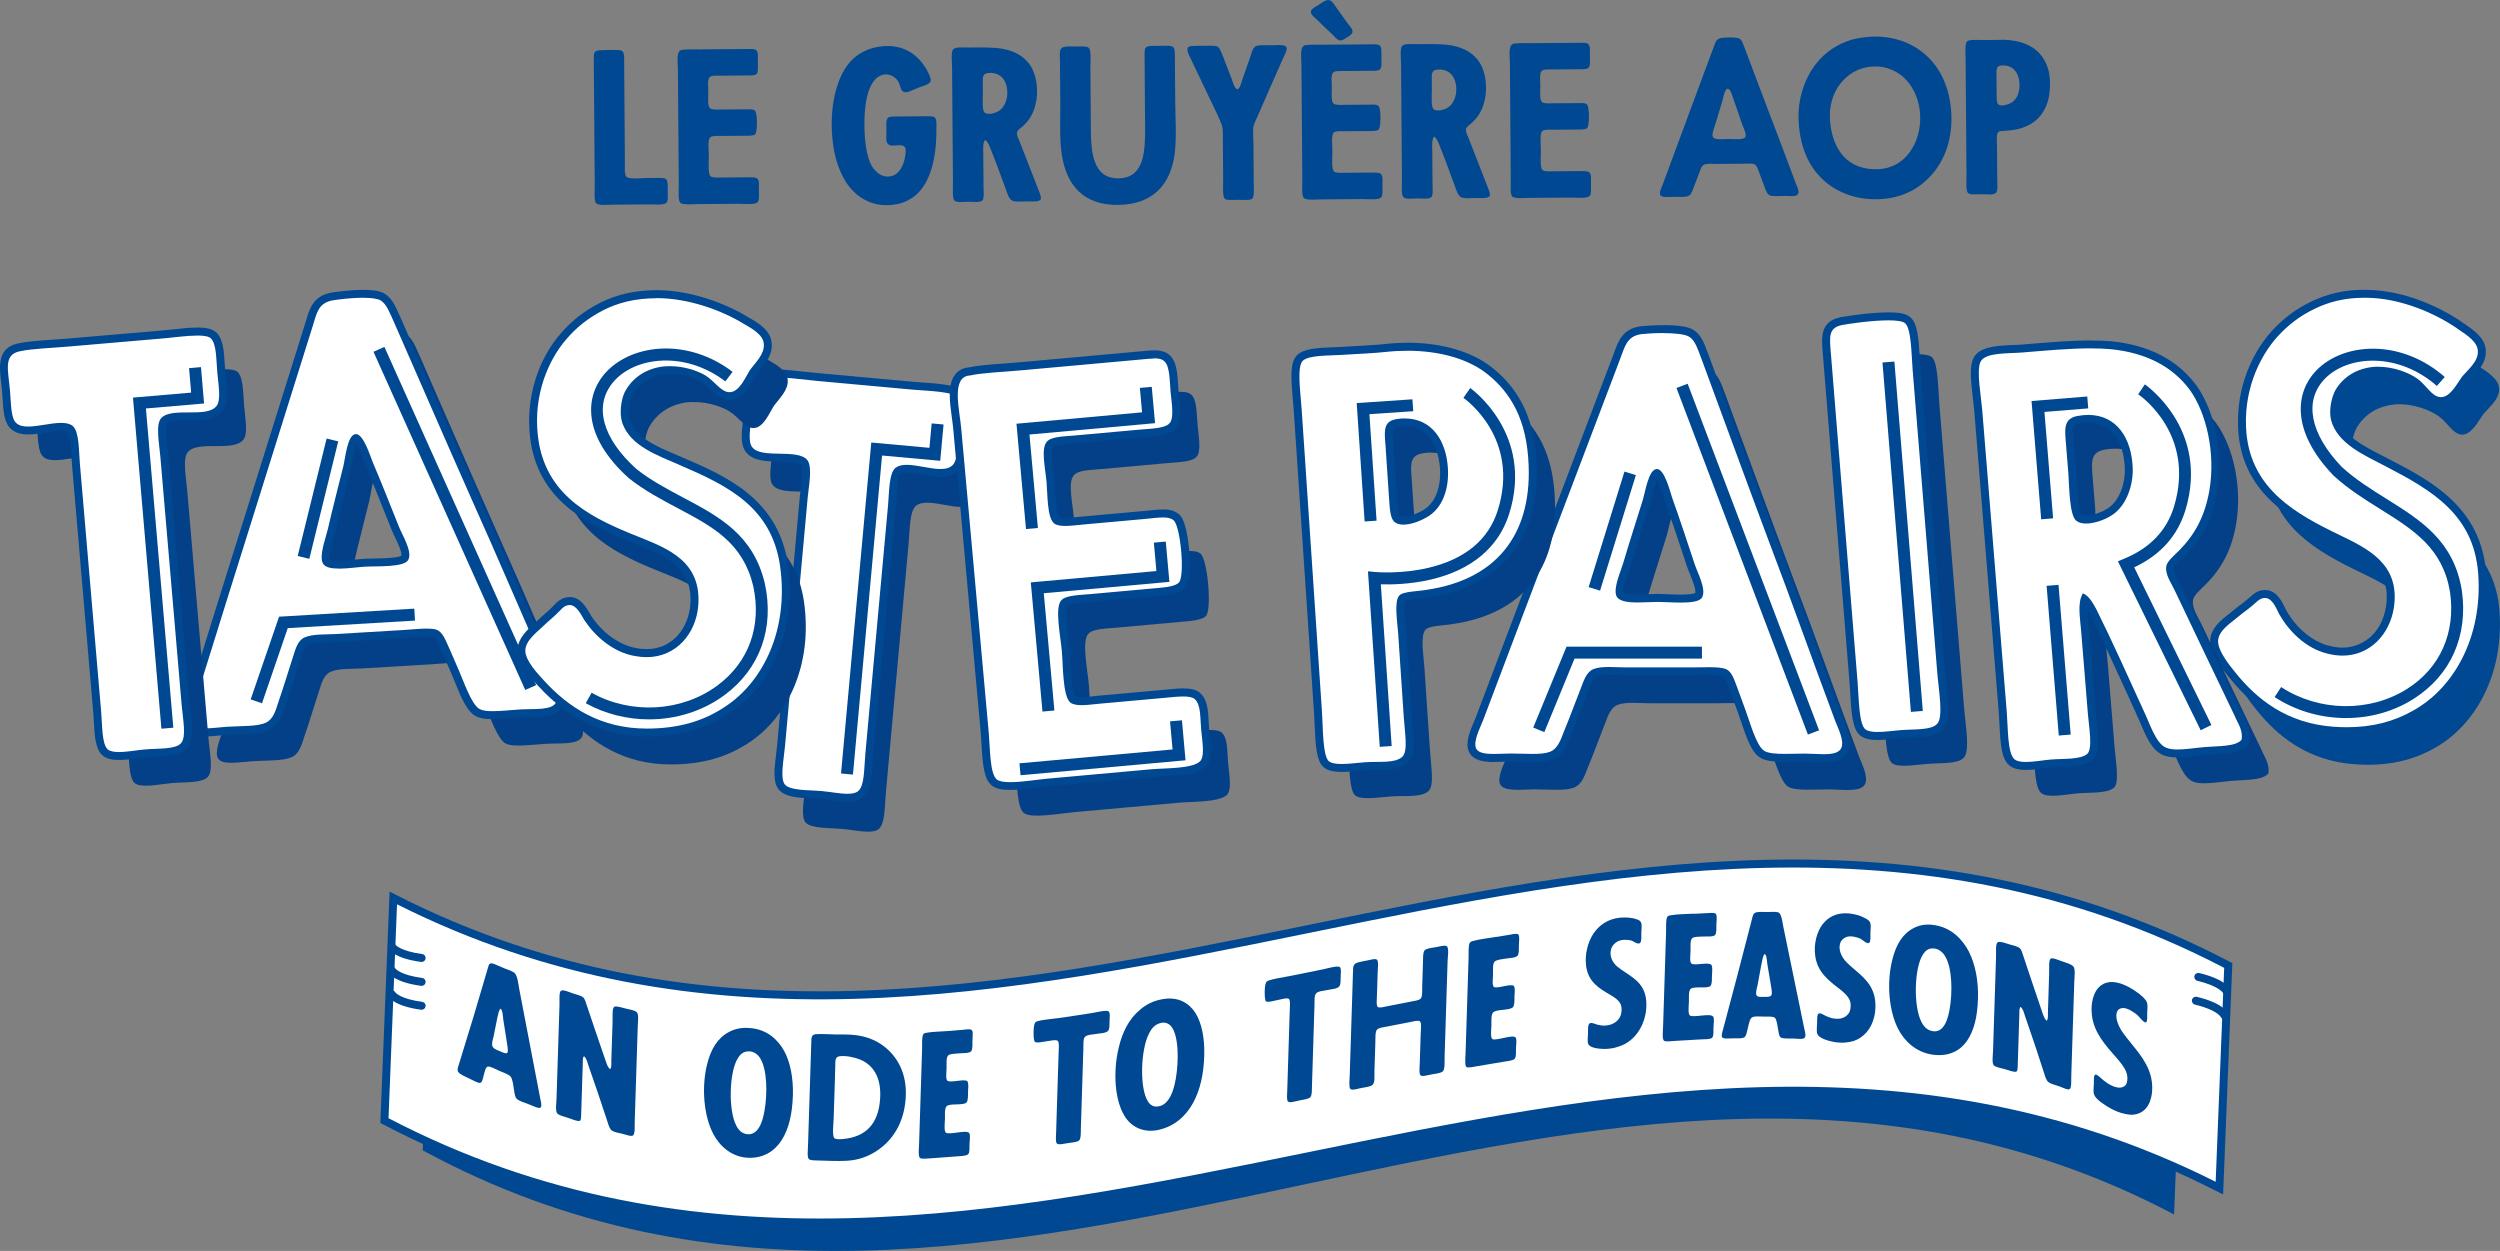
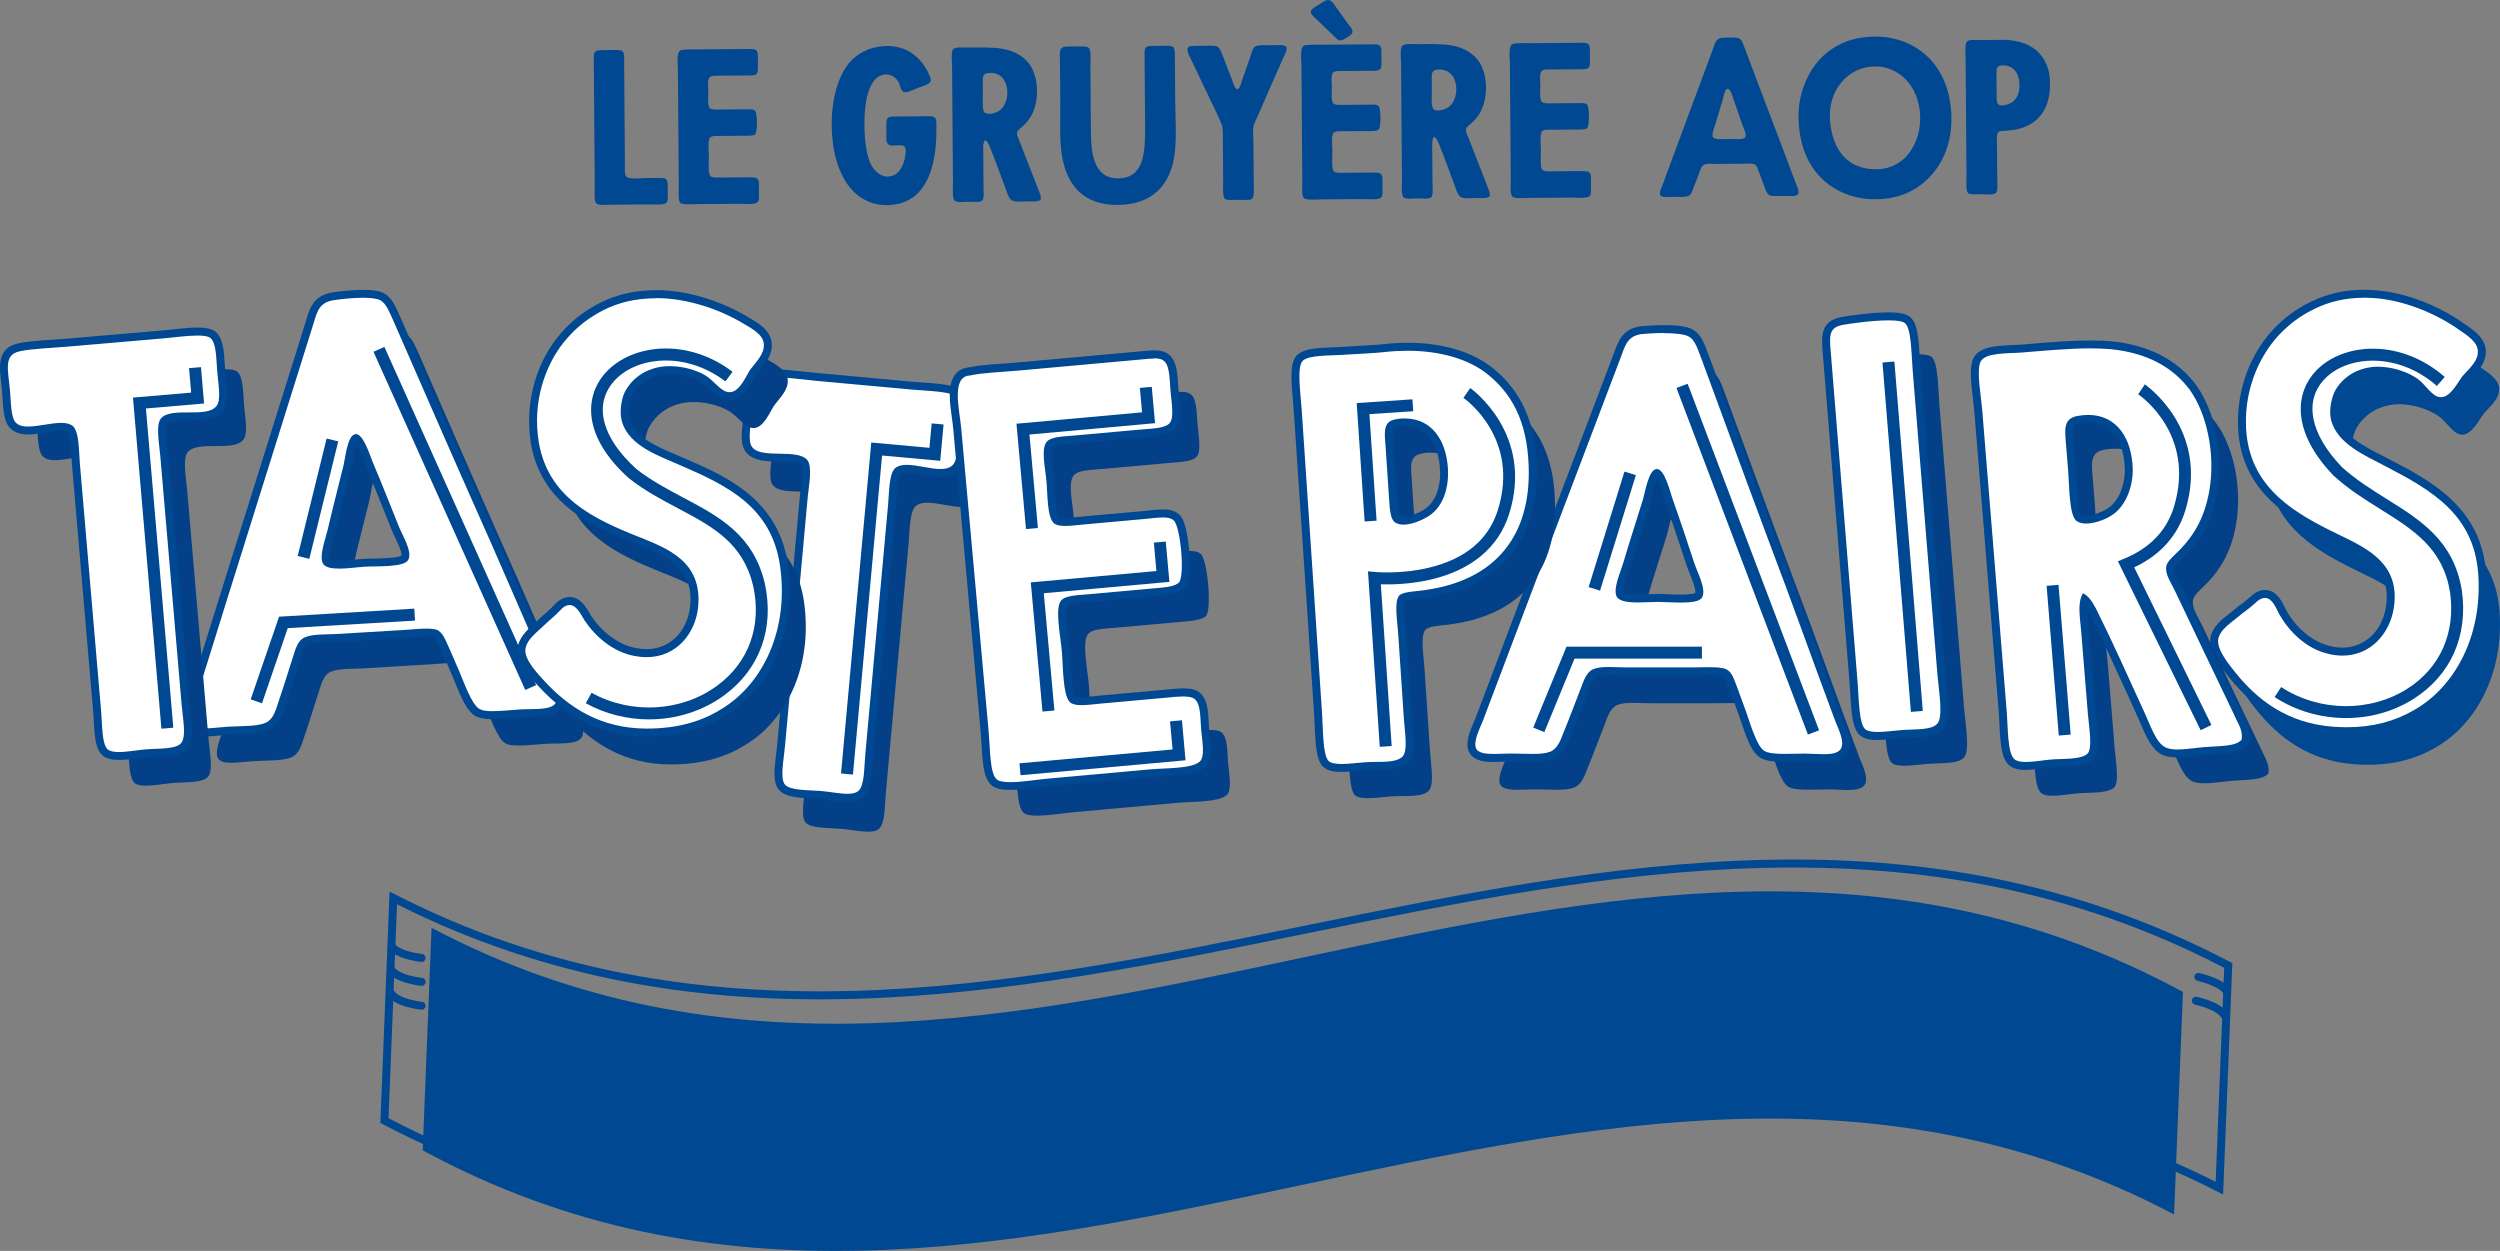
<svg xmlns="http://www.w3.org/2000/svg" id="a" data-name="b" viewBox="0 0 627.59 314.03">
  <rect x="0" y="0" width="627.59" height="314.03" fill="#808080" stroke="none" />
  <g>
    <path d="M102.03,84.03c1.55.86,2.37,3.27,3.47,5.65,6.93,15.8,12.15,27.89,19.39,44.22,6.75,15,12.62,28.95,19.39,44.22.94,1.99,2.61,4.89,1.9,6.7-.96,2.24-5.49,1.69-9.02,1.9-3.8.23-8.39.91-10.22-.07-2.11-1.1-4.11-7.25-5.37-10.04l-2.37-5.45c-.78-1.59-1.46-3.86-3.13-4.45-1.81-.57-5.32-.09-8.17.08l-16.97,1.01c-2.58.15-6-.05-7.99.88-1.72.78-2.27,3-2.85,4.8-1.27,3.89-2.29,7.36-3.68,11.39-.69,2.22-1.37,4.44-3.23,5.23-2.12.94-5.95.76-9.75.99-3.26.19-7.83,1.15-8.77-.84-.78-1.72.66-4.94,1.35-7.03,9.61-30.96,19.36-61.78,28.97-92.6,1.04-3.2,1.29-5.8,4.92-6.56,2.56-.43,10.01-1.28,12.12-.04ZM88.82,141.5c-.54,2.35-2.2,6.53-1.26,8.52,1.09,2.25,7.15,1.07,10.54.87,2.99-.18,9.96.23,10.93-1.74,1.1-2.11-1.6-6.31-2.41-8.44-2.24-5.59-4.17-10.52-6.54-16.1-.64-1.6-2.5-7.62-4.5-6.95-1.88.52-2.37,6-2.81,7.8-1.31,5.39-2.65,10.38-3.95,16.04Z" style="fill: #034088;" />
    <g>
      <path d="M51.52,183.88c-1.48,0-3.53-.19-4.29-1.81-.83-1.82.1-4.39.92-6.66.14-.39.28-.77.39-1.11,5.58-17.97,11.3-36.21,16.83-53.84,4.05-12.92,8.11-25.83,12.13-38.74.14-.43.26-.84.38-1.23.8-2.69,1.56-5.23,5.29-6.01,1.49-.25,5.04-.7,8.08-.7,2.3,0,3.85.26,4.75.78,1.57.87,2.43,2.84,3.35,4.93.17.39.34.78.52,1.17,2.55,5.81,4.86,11.11,7.13,16.3,3.95,9.05,7.68,17.6,12.26,27.93,3.83,8.51,7.46,16.87,10.96,24.95,2.7,6.23,5.5,12.67,8.42,19.27.12.24.25.52.4.82,1.02,2.08,2.29,4.68,1.52,6.65-1.02,2.38-4.35,2.43-7.58,2.47-.79,0-1.57.02-2.31.06-.81.05-1.65.12-2.49.19-1.56.13-3.17.26-4.56.26-1.72,0-2.9-.2-3.71-.63-1.81-.95-3.23-4.17-4.88-8.29-.34-.84-.65-1.61-.92-2.22l-2.37-5.46c-.13-.27-.28-.6-.43-.94-.54-1.23-1.16-2.63-2.11-2.96-.45-.14-1.17-.22-2.11-.22-1.12,0-2.43.1-3.69.21-.67.05-1.34.11-1.98.14l-16.97,1.01c-.64.04-1.33.05-2.04.07-2,.05-4.27.1-5.58.72-1.18.54-1.69,2.16-2.17,3.73l-.15.47c-.47,1.43-.9,2.8-1.32,4.15-.73,2.31-1.48,4.69-2.37,7.26-.73,2.37-1.5,4.85-3.79,5.83-1.74.77-4.4.86-7.21.95-.94.03-1.91.06-2.88.12-.63.04-1.3.1-2,.17-1.16.11-2.35.23-3.44.23ZM89.37,109.98c-.93.27-1.62,4.21-1.84,5.5-.11.64-.21,1.19-.3,1.58-.49,2.02-.99,3.98-1.48,5.94-.81,3.22-1.66,6.55-2.47,10.09-.13.56-.32,1.21-.52,1.92-.58,2.01-1.37,4.76-.81,5.96.11.23.65.78,3.14.78h0c1.32,0,2.83-.15,4.17-.29.82-.08,1.6-.16,2.27-.2.63-.04,1.43-.05,2.32-.06,1.99-.03,7.28-.11,7.78-1.12.61-1.17-.7-3.9-1.57-5.7-.34-.71-.67-1.38-.88-1.94l-1.3-3.26c-1.71-4.29-3.33-8.34-5.22-12.8-.1-.24-.21-.55-.34-.91-1.78-4.85-2.63-5.45-2.92-5.49Z" style="fill: #fff;" />
      <path d="M91.26,74.76c1.82,0,3.43.17,4.25.64,1.55.86,2.37,3.27,3.47,5.65,6.93,15.8,12.15,27.89,19.39,44.22,6.75,15,12.62,28.95,19.39,44.22.94,1.99,2.61,4.89,1.9,6.7-.96,2.24-5.49,1.69-9.02,1.9-2.3.14-4.9.44-6.99.44-1.36,0-2.51-.13-3.23-.52-2.11-1.1-4.11-7.25-5.37-10.04l-2.37-5.45c-.78-1.59-1.46-3.86-3.13-4.45-.64-.2-1.49-.27-2.44-.27-1.76,0-3.88.24-5.73.35l-16.97,1.01c-2.58.15-6-.05-7.99.88-1.72.78-2.27,3-2.85,4.8-1.27,3.89-2.29,7.36-3.68,11.39-.69,2.22-1.37,4.44-3.23,5.23-2.12.94-5.95.76-9.75.99-1.67.1-3.69.4-5.38.4s-2.93-.27-3.39-1.24c-.78-1.72.66-4.94,1.35-7.03,9.61-30.96,19.36-61.78,28.97-92.6,1.04-3.2,1.29-5.8,4.92-6.56,1.57-.26,4.99-.68,7.88-.68M85.07,142.75c2.16,0,4.7-.38,6.5-.49,2.99-.18,9.96.23,10.93-1.74,1.1-2.11-1.6-6.31-2.41-8.44-2.24-5.59-4.17-10.52-6.54-16.1-.61-1.51-2.31-7.01-4.19-7.01-.1,0-.21.02-.31.05-1.88.52-2.37,6-2.81,7.8-1.31,5.39-2.65,10.38-3.95,16.04-.54,2.35-2.2,6.53-1.26,8.52.51,1.06,2.12,1.36,4.04,1.36M91.26,72.76c-3.1,0-6.62.45-8.21.71h-.04s-.04.02-.04.02c-4.31.9-5.24,3.98-6.05,6.7-.12.39-.24.79-.37,1.2-4.05,12.97-8.18,26.14-12.18,38.88-5.52,17.6-11.23,35.8-16.8,53.75-.1.3-.23.66-.37,1.05-.84,2.33-1.88,5.23-.89,7.4,1.14,2.41,4.2,2.41,5.21,2.41,1.14,0,2.36-.12,3.54-.23.7-.07,1.36-.13,1.96-.17.95-.06,1.92-.09,2.85-.12,3.04-.1,5.66-.18,7.59-1.04,2.67-1.14,3.55-3.95,4.32-6.44.89-2.57,1.64-4.95,2.36-7.25.43-1.36.86-2.72,1.32-4.15l.16-.49c.4-1.29.86-2.76,1.62-3.11,1.15-.54,3.3-.59,5.2-.63.69-.02,1.41-.03,2.07-.07l16.97-1.01c.64-.04,1.31-.09,1.99-.15,1.25-.1,2.54-.2,3.62-.2,1.01,0,1.54.09,1.8.17.53.21,1.12,1.54,1.5,2.41.15.34.29.67.44.97l2.35,5.41c.27.6.58,1.38.91,2.2,1.79,4.46,3.23,7.7,5.36,8.81.95.51,2.24.74,4.16.74,1.44,0,3.07-.13,4.64-.26.84-.07,1.67-.14,2.47-.18.71-.04,1.46-.05,2.27-.06,3.38-.04,7.21-.09,8.47-3.05v-.03s.02-.03.02-.03c.94-2.39-.44-5.2-1.55-7.46-.14-.29-.28-.56-.4-.82-2.9-6.56-5.7-12.99-8.4-19.21-3.51-8.09-7.14-16.46-10.98-24.98-4.6-10.38-8.35-18.96-12.31-28.05-2.25-5.15-4.54-10.41-7.06-16.15-.19-.42-.36-.8-.53-1.18-.99-2.25-1.92-4.37-3.8-5.41-1.03-.6-2.7-.9-5.22-.9h0ZM82.8,140.44c-.31-.93.51-3.76.91-5.15.2-.71.4-1.38.53-1.97.81-3.52,1.65-6.84,2.46-10.04.5-1.97,1-3.94,1.49-5.97.11-.44.21-1,.32-1.65.16-.91.52-2.98.97-4.13.49.79,1.12,2.23,1.88,4.29.14.37.25.69.34.91,1.9,4.47,3.51,8.5,5.21,12.77.43,1.09.88,2.19,1.33,3.33.21.56.55,1.26.9,1.99.51,1.06,1.83,3.8,1.63,4.68-1.05.62-5.16.68-6.95.71-.88.01-1.7.03-2.36.06-.7.04-1.48.12-2.31.2-1.32.13-2.81.28-4.07.28-1.56,0-2.12-.23-2.27-.31h0Z" style="fill: #004892;" />
    </g>
  </g>
  <rect x="112.68" y="83.62" width="3" height="93.05" transform="translate(-43.28 58.16) rotate(-24.17)" style="fill: #004892;" />
  <polygon points="65.77 176.55 62.93 175.57 70.06 154.81 104 152.79 104.18 155.79 72.24 157.68 65.77 176.55" style="fill: #004892;" />
  <rect x="64.64" y="123.68" width="30.36" height="3" transform="translate(-60.81 172.77) rotate(-76.17)" style="fill: #004892;" />
  <path d="M24.01,95.43l24.12-2.07c3.39-.29,10.25-1.43,11.61.1s1.26,5.08,1.55,8.47,1.01,7.01-.23,8.48c-2.47,3.08-11.05.13-13.81,2.96-1.51,1.49-.54,6.46-.27,9.58l5.36,62.47c.33,3.79,1.23,7.95-.13,9.57s-5.62,1.3-9.15,1.6c-2.98.26-7.67,1.34-9.28-.02-1.48-1.37-1.34-6.03-1.63-9.42l-5.36-62.47c-.26-2.98-.12-7.77-1.75-9.27-2.94-2.48-11.31,1.79-14.12-.7-1.46-1.1-1.38-4.93-1.66-8.19-.44-5.15-1.73-9,2.43-9.9,2.95-.66,8.12-.83,12.32-1.2Z" style="fill: #034088;" />
  <g>
    <path d="M29.85,189.79c-1.62,0-2.72-.29-3.46-.91-1.49-1.38-1.66-4.49-1.83-7.77-.04-.8-.08-1.59-.15-2.32l-5.36-62.47c-.05-.61-.09-1.29-.13-2-.13-2.4-.3-5.69-1.31-6.62-.42-.35-1.17-.54-2.26-.54-1.19,0-2.63.23-4.02.45-1.45.23-2.96.47-4.28.47-1.58,0-2.74-.35-3.54-1.06-1.49-1.12-1.67-3.98-1.86-7-.04-.62-.08-1.25-.13-1.85-.07-.83-.17-1.63-.25-2.39-.46-3.92-.9-7.63,3.47-8.58,2.17-.49,5.5-.72,8.71-.94,1.27-.09,2.54-.17,3.74-.28l24.12-2.07c.62-.05,1.35-.13,2.14-.22,1.96-.22,4.18-.46,6.08-.46,2.24,0,3.54.34,4.23,1.11,1.31,1.47,1.48,4.16,1.65,7,.04.68.08,1.37.14,2.05.05.6.12,1.22.19,1.84.33,3.01.64,5.85-.65,7.37-1.54,1.93-4.69,1.93-7.73,1.93-2.49,0-5.06,0-6.12,1.08-.89.88-.47,4.45-.2,6.82.08.7.16,1.38.21,1.98l5.36,62.47c.07.8.16,1.62.26,2.42.39,3.37.73,6.27-.62,7.88-1.32,1.57-4.2,1.69-7.25,1.81-.87.04-1.74.07-2.57.14-.67.06-1.42.16-2.21.26-1.47.19-2.99.39-4.35.39Z" style="fill: #fff;" />
    <path d="M49.52,84.23c1.63,0,2.96.19,3.48.78,1.36,1.52,1.26,5.08,1.55,8.47.28,3.25,1.01,7.01-.23,8.48-2.47,3.08-11.05.13-13.81,2.96-1.51,1.49-.54,6.46-.27,9.58l5.36,62.47c.33,3.79,1.23,7.95-.13,9.57-1.36,1.62-5.62,1.3-9.15,1.6-1.88.16-4.43.65-6.47.65-1.2,0-2.22-.17-2.82-.67-1.48-1.37-1.34-6.03-1.63-9.42l-5.36-62.47c-.26-2.98-.12-7.77-1.75-9.27-.71-.6-1.75-.8-2.94-.8-2.53,0-5.8.92-8.3.92-1.18,0-2.2-.21-2.88-.81-1.46-1.1-1.38-4.93-1.66-8.18-.44-5.15-1.73-9,2.43-9.9,2.95-.66,8.12-.83,12.32-1.2l24.12-2.07c2.09-.18,5.5-.68,8.13-.68M49.52,82.23h0c-1.96,0-4.21.25-6.2.47-.78.09-1.5.17-2.11.22l-24.12,2.07c-1.18.1-2.44.19-3.71.27-3.25.22-6.62.45-8.88.96-5.23,1.14-4.68,5.87-4.23,9.67.09.76.18,1.54.25,2.35.05.6.09,1.21.13,1.83.2,3.22.39,6.26,2.25,7.73.99.85,2.35,1.27,4.15,1.27,1.4,0,2.95-.24,4.44-.48,1.35-.21,2.75-.44,3.86-.44,1.02,0,1.44.18,1.62.31.68.72.87,4.34.95,5.9.04.73.08,1.42.13,2.04l5.36,62.47c.06.71.1,1.48.15,2.29.19,3.5.36,6.8,2.12,8.42l.03.03.04.03c.93.78,2.23,1.14,4.1,1.14,1.43,0,3.05-.21,4.48-.4.78-.1,1.52-.2,2.16-.26.8-.07,1.68-.11,2.53-.14,3.28-.14,6.37-.27,7.98-2.17,1.63-1.93,1.25-5.19.85-8.64-.09-.79-.19-1.61-.25-2.39l-5.36-62.47c-.05-.61-.13-1.29-.21-2.01-.18-1.57-.61-5.24-.07-6.01.76-.78,3.33-.78,5.4-.78,3.28,0,6.67,0,8.53-2.32,1.53-1.81,1.19-4.86.84-8.08-.07-.61-.13-1.23-.18-1.82-.06-.67-.1-1.35-.14-2.02-.19-3.02-.36-5.88-1.91-7.61-.89-1-2.43-1.44-4.97-1.44h0Z" style="fill: #004892;" />
  </g>
  <polygon points="40.52 182.93 33.38 99.81 47.99 98.56 47.46 92.42 50.45 92.16 51.23 101.29 36.63 102.54 43.51 182.68 40.52 182.93" style="fill: #004892;" />
  <g>
    <path d="M210.33,105.14l24.11,2.2c3.39.31,10.34.4,11.41,2.14s.34,5.22.03,8.61c-.3,3.25-.24,7.08-1.71,8.31-2.97,2.6-10.9-1.81-14.11.49-1.75,1.21-1.67,6.27-1.95,9.38l-5.7,62.44c-.35,3.79-.19,8.04-1.81,9.4s-5.76.29-9.28-.03c-2.98-.27-7.78-.03-9.14-1.65-1.22-1.61-.26-6.17.05-9.56l5.7-62.44c.27-2.98,1.25-7.67-.09-9.43-2.46-2.96-11.45-.23-13.78-3.17-1.24-1.34-.49-5.1-.19-8.35.47-5.15-.12-9.16,4.13-9.32,3.02-.13,8.14.61,12.34.99Z" style="fill: #034088;" />
    <g>
      <path d="M212.76,200.27c-1.26,0-2.73-.2-4.14-.39-.86-.12-1.73-.23-2.56-.31-.67-.06-1.43-.1-2.22-.13-3.08-.14-6.27-.29-7.6-1.88-1.23-1.62-.84-4.71-.44-7.98.1-.8.2-1.58.26-2.31l5.7-62.44c.06-.61.14-1.28.23-1.99.3-2.39.7-5.66-.12-6.74-.91-1.09-3.71-1.15-6.17-1.2-3.02-.06-6.14-.12-7.6-1.96-1.27-1.37-.95-4.21-.6-7.21.07-.62.14-1.24.2-1.85.08-.83.12-1.63.17-2.39.24-3.94.46-7.67,4.92-7.84.25-.01.53-.02.82-.02,2.17,0,5.11.32,7.94.63,1.26.14,2.52.27,3.71.38l24.11,2.2c.61.06,1.35.11,2.14.16,5.21.35,8.97.73,10.04,2.45,1.03,1.68.72,4.35.4,7.18-.08.67-.16,1.36-.22,2.04-.06.6-.1,1.23-.14,1.85-.21,3.02-.4,5.87-1.93,7.14-.82.72-1.99,1.08-3.55,1.08-1.38,0-2.92-.27-4.41-.54-1.41-.25-2.87-.51-4.07-.51-.97,0-1.67.17-2.14.5-1.03.71-1.25,4.3-1.4,6.68-.04.71-.08,1.38-.14,1.98l-5.7,62.44c-.07.8-.12,1.62-.17,2.43-.21,3.38-.39,6.3-2,7.64-.74.62-1.79.9-3.31.9Z" style="fill: #fff;" />
      <path d="M193.61,94.62c3.07,0,7.7.65,11.56,1.01l24.11,2.2c3.39.31,10.34.4,11.41,2.14,1.07,1.74.34,5.22.03,8.61-.3,3.25-.24,7.08-1.71,8.31-.72.63-1.74.85-2.91.85-2.57,0-5.89-1.05-8.48-1.05-1.07,0-2.01.18-2.73.69-1.75,1.21-1.67,6.27-1.95,9.38l-5.7,62.44c-.35,3.79-.19,8.04-1.81,9.4-.6.5-1.54.67-2.67.67-1.93,0-4.39-.5-6.61-.7-2.98-.27-7.78-.03-9.14-1.65-1.22-1.61-.26-6.17.05-9.56l5.7-62.44c.27-2.98,1.25-7.67-.09-9.43-2.46-2.96-11.45-.23-13.78-3.17-1.24-1.34-.49-5.1-.19-8.35.47-5.15-.12-9.16,4.13-9.32.25-.01.51-.02.78-.02M193.61,92.62h0c-.3,0-.59,0-.87.02-5.35.2-5.64,4.95-5.87,8.78-.05.76-.09,1.55-.17,2.36-.05.6-.12,1.21-.19,1.82-.37,3.21-.71,6.23.86,8.01,1.76,2.16,5.09,2.22,8.32,2.28,2,.04,4.72.09,5.42.84.54.83.09,4.43-.1,5.98-.09.72-.17,1.41-.23,2.03l-5.7,62.44c-.06.71-.16,1.47-.26,2.28-.43,3.47-.84,6.75.6,8.66l.03.04.03.04c1.61,1.93,5.02,2.09,8.32,2.24.79.04,1.54.07,2.17.13.8.07,1.67.19,2.51.31,1.45.2,2.95.4,4.28.4,1.11,0,2.73-.12,3.95-1.13,1.94-1.62,2.14-4.89,2.36-8.35.05-.8.1-1.62.17-2.4l5.7-62.44c.06-.61.1-1.3.14-2.02.1-1.57.32-5.26.98-5.93.2-.14.63-.31,1.56-.31,1.12,0,2.53.25,3.9.5,1.53.27,3.12.56,4.58.56,1.81,0,3.19-.44,4.22-1.34,1.82-1.52,2.03-4.57,2.25-7.81.04-.61.08-1.23.14-1.83.06-.67.14-1.35.22-2.01.35-3.01.68-5.85-.54-7.83-1.32-2.14-5.14-2.54-10.82-2.92-.78-.05-1.51-.1-2.11-.16l-24.11-2.2c-1.18-.11-2.44-.24-3.7-.38-2.86-.31-5.81-.63-8.04-.63h0Z" style="fill: #004892;" />
    </g>
  </g>
  <polygon points="214.12 194.45 211.13 194.17 218.72 111.09 233.32 112.42 233.88 106.29 236.87 106.56 236.03 115.68 221.43 114.35 214.12 194.45" style="fill: #004892;" />
  <g>
    <path d="M430.13,93.58c1.5.95,2.18,3.4,3.13,5.85,5.98,16.19,10.47,28.56,16.73,45.29,5.85,15.37,10.88,29.65,16.73,45.29.82,2.04,2.31,5.03,1.5,6.8-1.09,2.18-5.58,1.36-9.11,1.36-3.81,0-8.43.41-10.2-.68-2.04-1.22-3.67-7.48-4.76-10.34l-2.04-5.58c-.68-1.63-1.22-3.94-2.86-4.62-1.77-.68-5.3-.41-8.16-.41h-17c-2.58,0-5.98-.41-8.02.41-1.77.68-2.45,2.86-3.13,4.62-1.5,3.81-2.72,7.21-4.35,11.15-.82,2.18-1.63,4.35-3.54,5.03-2.18.82-5.98.41-9.79.41-3.26,0-7.89.68-8.71-1.36-.68-1.77.95-4.9,1.77-6.94,11.43-30.33,22.99-60.53,34.41-90.72,1.22-3.13,1.63-5.71,5.3-6.26,2.58-.27,10.07-.68,12.11.68ZM413.53,150.17c-.68,2.31-2.58,6.39-1.77,8.43.95,2.31,7.07,1.5,10.47,1.5,2.99,0,9.93.82,11.02-1.09,1.22-2.04-1.22-6.39-1.9-8.57-1.9-5.71-3.54-10.75-5.58-16.46-.54-1.63-2.04-7.75-4.08-7.21-1.9.41-2.72,5.85-3.26,7.62-1.63,5.3-3.26,10.2-4.9,15.78Z" style="fill: #034088;" />
    <g>
      <path d="M457.82,190.33c-.78,0-1.6-.04-2.42-.08-.79-.04-1.57-.07-2.31-.07-.81,0-1.65.02-2.5.04-.86.02-1.73.04-2.56.04-2.99,0-4.63-.26-5.67-.9-1.75-1.05-2.97-4.36-4.38-8.56-.29-.86-.55-1.65-.79-2.27l-2.04-5.59c-.12-.27-.24-.61-.37-.96-.47-1.26-1-2.69-1.93-3.08-.89-.34-2.59-.38-3.78-.38-.66,0-1.34.01-2.02.03-.67.01-1.34.03-1.98.03h-17c-.64,0-1.33-.02-2.04-.05-.72-.03-1.46-.05-2.18-.05-1,0-2.45.04-3.44.44-1.21.47-1.81,2.05-2.39,3.59l-.18.47c-.55,1.4-1.06,2.74-1.57,4.07-.86,2.26-1.75,4.59-2.79,7.1-.87,2.32-1.78,4.75-4.12,5.59-1.06.4-2.45.57-4.62.57-.83,0-1.72-.02-2.63-.05-.94-.03-1.91-.05-2.88-.05-.63,0-1.31.03-2,.05-.75.03-1.51.06-2.24.06-2.25,0-4.66-.25-5.4-2.1-.72-1.86.36-4.37,1.31-6.59.17-.39.32-.75.46-1.09,6.62-17.58,13.4-35.41,19.96-52.65,4.83-12.69,9.65-25.37,14.45-38.05.16-.42.31-.82.45-1.21.96-2.64,1.87-5.13,5.64-5.68,1.28-.14,3.52-.29,5.76-.29,5.36,0,6.63.85,7.05,1.12,1.51.96,2.26,2.98,3.05,5.12.15.39.29.8.45,1.2,2.17,5.87,4.14,11.22,6.07,16.46,3.43,9.34,6.68,18.16,10.67,28.84,3.32,8.72,6.44,17.28,9.47,25.56,2.33,6.38,4.73,12.97,7.26,19.73.1.25.22.54.35.84.9,2.14,2.01,4.8,1.12,6.73-.92,1.85-3.19,2.09-5.29,2.09ZM416.24,150.1c.63,0,1.43.04,2.32.07,1.05.05,2.25.1,3.38.1,3.9,0,4.4-.68,4.45-.76.68-1.13-.47-3.93-1.23-5.78-.3-.73-.58-1.42-.76-1.99l-1.13-3.39c-1.45-4.36-2.82-8.49-4.44-13.03-.08-.25-.18-.56-.29-.92-1.49-4.97-2.32-5.61-2.6-5.66-.93.2-1.86,4.1-2.16,5.38-.15.63-.28,1.18-.4,1.56-.62,2-1.23,3.94-1.84,5.88-1,3.15-2.03,6.42-3.05,9.88-.16.55-.39,1.19-.63,1.89-.7,1.97-1.65,4.67-1.16,5.89.15.37.94,1.01,4.48,1.01h0c.93,0,1.88-.04,2.78-.08.82-.03,1.6-.06,2.28-.06Z" style="fill: #fff;" />
      <path d="M417.63,83.63c2.67,0,5.39.22,6.5.96,1.5.95,2.18,3.4,3.13,5.85,5.98,16.19,10.47,28.56,16.73,45.29,5.85,15.37,10.88,29.65,16.73,45.29.82,2.04,2.31,5.03,1.5,6.8-.62,1.24-2.35,1.51-4.39,1.51-1.52,0-3.21-.15-4.73-.15-1.63,0-3.41.07-5.05.07-2.19,0-4.14-.13-5.15-.76-2.04-1.22-3.67-7.48-4.76-10.34l-2.04-5.58c-.68-1.63-1.22-3.94-2.86-4.62-.98-.38-2.51-.46-4.16-.46-1.32,0-2.73.05-4,.05h-17c-1.29,0-2.79-.1-4.22-.1s-2.79.1-3.81.51c-1.77.68-2.45,2.86-3.13,4.62-1.5,3.81-2.72,7.21-4.35,11.15-.82,2.18-1.63,4.35-3.54,5.03-1.09.41-2.59.51-4.29.51s-3.6-.1-5.51-.1c-1.31,0-2.83.11-4.24.11-2.12,0-3.98-.24-4.47-1.47-.68-1.77.95-4.9,1.77-6.94,11.43-30.33,22.99-60.53,34.41-90.72,1.22-3.13,1.63-5.71,5.3-6.26,1.18-.12,3.38-.28,5.61-.28M411.18,151.24c1.78,0,3.65-.14,5.06-.14s3.6.17,5.7.17c2.45,0,4.73-.24,5.32-1.26,1.22-2.04-1.22-6.39-1.9-8.57-1.9-5.71-3.54-10.75-5.58-16.46-.52-1.56-1.92-7.24-3.82-7.24-.08,0-.17.01-.26.03-1.9.41-2.72,5.85-3.26,7.62-1.63,5.3-3.26,10.2-4.9,15.78-.68,2.31-2.58,6.39-1.77,8.43.56,1.36,2.89,1.64,5.41,1.64M417.63,81.63c-2.28,0-4.56.16-5.82.29h-.04s-.04.01-.04.01c-4.36.65-5.46,3.67-6.43,6.33-.14.38-.28.77-.44,1.18-4.81,12.7-9.71,25.6-14.45,38.07-6.56,17.25-13.34,35.08-19.97,52.67-.12.29-.27.65-.43,1.03-.97,2.27-2.19,5.1-1.33,7.33,1.1,2.75,4.77,2.75,6.33,2.75.76,0,1.53-.03,2.28-.06.7-.03,1.36-.05,1.96-.05.95,0,1.92.03,2.85.05.93.03,1.8.05,2.65.05,2.31,0,3.8-.19,4.99-.64,2.74-.98,3.78-3.73,4.7-6.17,1.04-2.51,1.93-4.84,2.79-7.1.51-1.33,1.02-2.67,1.56-4.06l.19-.49c.48-1.27,1.02-2.7,1.8-3,.94-.38,2.56-.38,3.09-.38.7,0,1.43.03,2.14.05.69.02,1.41.05,2.08.05h17c.64,0,1.32-.01,2-.03.67-.01,1.34-.03,2-.03s2.54,0,3.41.32c.52.24,1.02,1.6,1.36,2.5.13.35.25.68.38,1l2.03,5.54c.24.62.5,1.41.78,2.26,1.53,4.55,2.76,7.87,4.83,9.11,1.2.74,2.99,1.04,6.18,1.04.84,0,1.71-.02,2.58-.04.84-.02,1.67-.04,2.47-.04.71,0,1.47.04,2.27.07.81.04,1.65.08,2.46.08,1.46,0,4.87,0,6.17-2.62v-.03s.03-.03.03-.03c1.08-2.33-.13-5.22-1.11-7.54-.12-.29-.24-.58-.35-.84-2.51-6.72-4.92-13.31-7.24-19.68-3.02-8.28-6.15-16.85-9.47-25.58-3.99-10.66-7.23-19.49-10.66-28.82-1.93-5.24-3.9-10.6-6.06-16.45-.17-.43-.31-.82-.46-1.21-.85-2.3-1.66-4.47-3.47-5.63-.8-.53-2.49-1.27-7.57-1.27h0ZM407.59,148.76c-.25-.94.73-3.73,1.21-5.09.25-.7.48-1.35.65-1.94,1.01-3.46,2.04-6.72,3.04-9.86.62-1.94,1.23-3.89,1.85-5.89.13-.43.26-.98.42-1.63.21-.89.7-2.95,1.21-4.07.44.82.99,2.29,1.62,4.4.11.38.21.7.29.93,1.63,4.57,3,8.69,4.44,13.05.37,1.12.75,2.25,1.13,3.41.18.58.47,1.29.78,2.04.45,1.09,1.6,3.89,1.35,4.76-.27.12-1.16.4-3.64.4-1.11,0-2.3-.05-3.34-.1-.87-.04-1.7-.08-2.36-.08-.7,0-1.49.03-2.32.07-.9.04-1.84.07-2.74.07-2.62,0-3.4-.36-3.59-.48h0Z" style="fill: #004892;" />
    </g>
  </g>
  <rect x="437.25" y="93.82" width="3" height="93.05" transform="translate(-21.25 164.73) rotate(-20.77)" style="fill: #004892;" />
  <polygon points="387.68 183.79 384.9 182.65 393.25 162.34 427.25 162.34 427.25 165.34 395.26 165.34 387.68 183.79" style="fill: #004892;" />
  <rect x="389.57" y="131.84" width="30.36" height="3" transform="translate(157.49 480.42) rotate(-72.77)" style="fill: #004892;" />
  <g>
    <path d="M192.71,90.3c1.9,1.09,4.9,2.72,5.03,5.03.27,2.58-2.18,4.76-3.54,6.67-.95,1.5-2.45,5.17-4.76,5.44-2.31.27-3.94-2.72-6.39-4.22-2.31-1.36-6.53-2.72-10.88-2.18-4.62.68-7.75,3.27-9.39,6.53-.82,1.77-1.36,5.17-.54,7.62,2.04,5.85,8.98,8.16,14.55,10.61,11.97,5.17,22.85,10.47,25.03,25.16,2.31,16.05-4.22,29.24-13.87,35.5-5.3,3.54-11.56,5.44-19.59,5.44-11.7,0-19.72-5.44-25.71-11.97-1.5-1.63-4.9-5.17-4.76-7.75.14-2.58,3.13-4.62,4.9-6.39.82-.82,1.9-1.63,2.99-2.72.82-.68,1.77-2.31,3.4-2.18,1.63.14,2.72,2.45,3.54,3.81,2.72,4.08,7.21,8.03,12.65,8.98,9.25,1.77,15.23-4.9,15.91-12.51.95-11.15-7.48-14.42-14.96-17.41-11.29-4.49-22.58-9.79-25.03-23.53-1.77-10.34,1.63-19.45,6.12-25.16,2.31-2.86,4.9-5.3,8.71-7.48,3.54-2.04,7.62-3.4,12.79-3.67,8.57-.54,17.82,2.72,23.8,6.39Z" style="fill: #034088;" />
    <g>
      <path d="M162.36,183.9c-10.21,0-18.86-4.02-26.44-12.29l-.25-.28c-1.72-1.87-4.92-5.34-4.77-8.21.13-2.45,2.18-4.3,3.99-5.93.43-.39.84-.76,1.2-1.12.39-.39.85-.79,1.34-1.21.54-.47,1.1-.95,1.65-1.51.24-.2.41-.4.6-.6.74-.79,1.75-1.88,3.31-1.88.09,0,.18,0,.27.01,1.94.16,3.12,2.22,3.98,3.72.12.2.22.39.33.57,3.02,4.53,7.51,7.73,11.96,8.51.95.18,1.88.27,2.77.27,7.5,0,11.47-6.16,11.98-11.89.88-10.31-6.75-13.36-14.13-16.31l-.21-.08c-12.09-4.81-23.14-10.28-25.64-24.28-1.58-9.21.79-18.92,6.32-25.96,2.7-3.34,5.47-5.72,9-7.73,3.98-2.3,8.31-3.54,13.23-3.8.64-.04,1.3-.06,1.96-.06,8.6,0,17.22,3.41,22.42,6.6l.16.09c2.06,1.18,5.18,2.96,5.35,5.73.25,2.38-1.41,4.42-2.74,6.05-.35.43-.69.85-.98,1.25-.15.23-.34.59-.56.99-1.07,1.93-2.53,4.58-4.89,4.86-.14.02-.28.02-.41.02-1.73,0-3.06-1.27-4.34-2.49-.72-.69-1.47-1.4-2.28-1.89-1.76-1.04-4.89-2.15-8.36-2.15-.64,0-1.27.04-1.88.11-3.91.58-6.97,2.7-8.61,5.98-.77,1.66-1.18,4.78-.49,6.85,1.66,4.76,6.95,7,12.06,9.18.66.28,1.31.56,1.94.83,13.18,5.69,23.43,11.21,25.61,25.93,2.18,15.12-3.44,29.44-14.32,36.49-5.65,3.77-12.24,5.6-20.13,5.6Z" style="fill: #fff;" />
      <path d="M164.82,74.84c8.01,0,16.35,3.05,21.89,6.45,1.9,1.09,4.9,2.72,5.03,5.03.27,2.58-2.18,4.76-3.54,6.67-.95,1.5-2.45,5.17-4.76,5.44-.1.01-.2.02-.3.02-2.16,0-3.75-2.8-6.1-4.23-1.95-1.15-5.27-2.3-8.88-2.3-.66,0-1.33.04-2,.12-4.62.68-7.75,3.27-9.39,6.53-.82,1.77-1.36,5.17-.54,7.62,2.04,5.85,8.98,8.16,14.55,10.61,11.97,5.17,22.85,10.47,25.03,25.16,2.31,16.05-4.22,29.24-13.87,35.5-5.3,3.54-11.56,5.44-19.59,5.44-11.7,0-19.72-5.44-25.71-11.97-1.5-1.63-4.9-5.17-4.76-7.75.14-2.58,3.13-4.62,4.9-6.39.82-.82,1.9-1.63,2.99-2.72.78-.65,1.69-2.18,3.21-2.18.06,0,.13,0,.19,0,1.63.14,2.72,2.45,3.54,3.81,2.72,4.08,7.21,8.03,12.65,8.98,1.02.2,2,.29,2.94.29,7.57,0,12.37-6.02,12.98-12.8.95-11.15-7.48-14.42-14.96-17.41-11.29-4.49-22.58-9.79-25.03-23.53-1.77-10.34,1.63-19.45,6.12-25.16,2.31-2.86,4.9-5.3,8.71-7.48,3.54-2.04,7.62-3.4,12.79-3.67.63-.04,1.27-.06,1.91-.06M164.82,72.84c-.69,0-1.37.02-2.04.06-5.06.27-9.53,1.55-13.66,3.94-3.63,2.07-6.49,4.53-9.26,7.95-5.72,7.28-8.16,17.28-6.54,26.76,2.59,14.51,14.39,20.33,26.26,25.05l.2.08c7.37,2.94,14.32,5.73,13.5,15.3-.47,5.28-4.11,10.97-10.98,10.97-.83,0-1.69-.08-2.56-.25-4.21-.74-8.44-3.75-11.33-8.08-.09-.16-.19-.33-.3-.51-.92-1.6-2.3-4.02-4.76-4.22-.12-.01-.24-.01-.36-.01-2,0-3.28,1.37-4.04,2.19-.17.18-.34.37-.45.45l-.07.06-.06.06c-.53.53-1.08,1-1.6,1.46-.49.43-.96.83-1.39,1.26-.34.34-.74.7-1.17,1.08-1.85,1.67-4.16,3.75-4.31,6.62-.16,3.03,2.51,6.2,5.03,8.94l.25.27c7.78,8.49,16.67,12.62,27.18,12.62,8.1,0,14.86-1.89,20.7-5.78,11.18-7.24,16.98-21.95,14.74-37.45-2.44-16.45-15.62-22.14-26.21-26.71-.63-.27-1.28-.55-1.94-.83-4.91-2.09-10-4.25-11.51-8.6-.64-1.91-.15-4.76.46-6.09,1.5-2.97,4.29-4.89,7.87-5.42.53-.07,1.12-.1,1.71-.1,3.26,0,6.2,1.05,7.86,2.02.69.42,1.4,1.09,2.08,1.74,1.36,1.3,2.9,2.77,5.03,2.77.17,0,.35-.01.53-.03,2.88-.34,4.55-3.37,5.65-5.37.2-.36.38-.7.53-.93.26-.36.58-.75.91-1.16,1.44-1.77,3.23-3.97,2.96-6.79-.22-3.29-3.61-5.22-5.85-6.5l-.16-.09c-5.32-3.26-14.12-6.73-22.91-6.73h0Z" style="fill: #004892;" />
    </g>
  </g>
  <path d="M162.93,180.59c-5.47,0-10.98-1.34-15.88-4.06l1.46-2.62c9.97,5.54,22.68,4.8,31.62-1.85,7.86-5.84,11.13-14.93,8.96-24.93-2.59-10.89-10.18-14.91-18.96-19.56-4.11-2.18-8.37-4.43-12.3-7.55-11.73-10.59-10.9-20.34-6.25-25.95,3.19-3.84,8.38-6.23,14.24-6.55,6.28-.34,12.71,1.72,18.09,5.83l-1.82,2.39c-10.26-7.81-22.87-6.18-28.21.25-4.88,5.88-2.69,14.01,5.87,21.74,3.65,2.88,7.78,5.07,11.77,7.19,9.04,4.79,17.57,9.31,20.48,21.55,2.44,11.24-1.24,21.43-10.09,28-5.47,4.06-12.2,6.12-18.99,6.12Z" style="fill: #004892;" />
  <path d="M622.71,92.24c1.82,1.22,4.69,3.06,4.66,5.38.09,2.6-2.51,4.59-4,6.4-1.06,1.42-2.81,4.98-5.14,5.09-2.33.11-3.74-3-6.07-4.66-2.21-1.52-6.32-3.18-10.7-2.95-4.66.35-7.97,2.7-9.83,5.84-.94,1.7-1.73,5.06-1.09,7.56,1.62,5.98,8.37,8.78,13.76,11.62,11.57,6.01,22.04,12.08,23.17,26.89,1.16,16.17-6.3,28.87-16.38,34.42-5.54,3.15-11.92,4.6-19.93,4.03-11.67-.84-19.28-6.84-24.79-13.77-1.38-1.74-4.51-5.51-4.19-8.07.32-2.57,3.45-4.39,5.34-6.03.87-.76,2.02-1.49,3.18-2.5.86-.62,1.93-2.18,3.55-1.93,1.62.25,2.54,2.64,3.25,4.05,2.42,4.26,6.62,8.52,11.98,9.86,9.1,2.43,15.55-3.8,16.77-11.34,1.75-11.06-6.43-14.92-13.68-18.43-10.94-5.28-21.82-11.38-23.28-25.26-1.02-10.44,3.02-19.28,7.9-24.66,2.51-2.68,5.26-4.94,9.22-6.84,3.67-1.78,7.84-2.85,13.02-2.75,8.59.07,17.58,3.99,23.29,8.08Z" style="fill: #004892;" />
  <g>
    <path d="M589.17,183.56c-1.11,0-2.25-.04-3.42-.13-10.18-.73-18.53-5.36-25.5-14.15l-.23-.29c-1.58-1.98-4.53-5.68-4.17-8.53.3-2.44,2.48-4.13,4.4-5.63.46-.35.89-.7,1.28-1.03.42-.37.9-.73,1.42-1.11.57-.43,1.16-.87,1.76-1.39.25-.19.44-.37.64-.56.75-.69,1.76-1.64,3.21-1.64.16,0,.33.01.5.04,1.92.3,2.95,2.43,3.7,3.99.1.21.2.41.29.59,2.69,4.74,6.93,8.24,11.33,9.34,1.26.34,2.48.5,3.66.5,6.93,0,11.02-5.72,11.88-11.04,1.61-10.22-5.78-13.81-12.93-17.28l-.2-.1c-11.71-5.66-22.35-11.91-23.84-26.05-.91-9.3,2.14-18.81,8.16-25.44,2.94-3.14,5.87-5.32,9.53-7.07,3.96-1.92,8.14-2.85,12.8-2.85.22,0,.45,0,.67,0,9.19.07,18.34,4.32,23.85,8.27l.15.1c1.98,1.32,4.96,3.32,4.93,6.1.08,2.39-1.72,4.3-3.17,5.84-.38.41-.75.8-1.07,1.18-.16.22-.38.57-.63.95-1.2,1.85-2.85,4.39-5.23,4.5h-.16c-1.86,0-3.15-1.42-4.41-2.8-.67-.74-1.36-1.5-2.13-2.05-1.86-1.28-5.42-2.78-9.29-2.78-.26,0-.52,0-.77.02-3.94.29-7.15,2.2-9.02,5.35-.88,1.6-1.52,4.68-.98,6.8,1.32,4.86,6.43,7.48,11.38,10.01.64.33,1.27.65,1.88.97,12.74,6.62,22.57,12.86,23.7,27.7,1.09,15.24-5.54,29.12-16.89,35.37-5.06,2.87-10.65,4.27-17.06,4.27Z" style="fill: #fff;" />
    <path d="M593.43,74.75c.22,0,.43,0,.65,0,8.59.07,17.58,3.99,23.29,8.08,1.82,1.22,4.69,3.06,4.66,5.38.09,2.6-2.51,4.59-4,6.4-1.06,1.42-2.81,4.98-5.14,5.09-.04,0-.08,0-.12,0-2.26,0-3.66-3.03-5.96-4.67-2.07-1.43-5.81-2.97-9.87-2.97-.27,0-.55,0-.83.02-4.66.35-7.97,2.7-9.83,5.84-.94,1.7-1.73,5.06-1.09,7.56,1.62,5.98,8.37,8.78,13.76,11.62,11.57,6.01,22.04,12.08,23.17,26.89,1.16,16.17-6.3,28.87-16.38,34.42-4.75,2.7-10.11,4.15-16.58,4.15-1.08,0-2.19-.04-3.34-.12-11.67-.84-19.28-6.84-24.79-13.77-1.38-1.74-4.51-5.51-4.19-8.07.32-2.57,3.45-4.39,5.34-6.03.87-.76,2.02-1.49,3.18-2.5.8-.57,1.77-1.96,3.2-1.96.11,0,.23,0,.35.03,1.62.25,2.54,2.64,3.26,4.05,2.42,4.26,6.62,8.52,11.98,9.86,1.36.36,2.67.53,3.9.53,7.01,0,11.83-5.46,12.87-11.88,1.75-11.06-6.43-14.92-13.68-18.43-10.94-5.28-21.82-11.38-23.28-25.26-1.02-10.44,3.02-19.28,7.9-24.66,2.51-2.68,5.26-4.94,9.22-6.84,3.52-1.71,7.49-2.76,12.36-2.76M593.44,72.75v2-2h0c-4.81,0-9.14.97-13.24,2.96-3.77,1.81-6.79,4.05-9.8,7.27-6.23,6.86-9.37,16.65-8.43,26.22,1.54,14.66,12.9,21.31,24.4,26.86l.2.1c7.14,3.46,13.88,6.74,12.38,16.23-1.14,7.04-6.29,10.19-10.89,10.19-1.09,0-2.23-.16-3.39-.47-4.15-1.04-8.15-4.35-10.73-8.87-.08-.17-.17-.34-.26-.53-.8-1.66-2.01-4.17-4.45-4.55-.22-.03-.44-.05-.66-.05-1.84,0-3.07,1.15-3.89,1.91-.18.17-.37.34-.48.42l-.07.05-.07.06c-.57.49-1.14.92-1.7,1.34-.52.39-1.02.76-1.48,1.16-.36.31-.79.64-1.24,1-1.97,1.53-4.42,3.44-4.78,6.29-.38,3.01,2.06,6.37,4.38,9.27l.23.29c7.16,9.03,15.73,13.78,26.21,14.53,1.18.08,2.36.13,3.48.13,6.6,0,12.35-1.44,17.57-4.41,11.67-6.43,18.5-20.68,17.38-36.3-1.26-16.58-14-23.2-24.24-28.52-.6-.32-1.24-.64-1.88-.97-4.75-2.43-9.67-4.95-10.87-9.4-.5-1.95.19-4.76.89-6.04,1.7-2.85,4.63-4.57,8.24-4.84.2,0,.44-.02.68-.02,3.64,0,6.98,1.41,8.74,2.62.66.47,1.31,1.19,1.95,1.89,1.33,1.47,2.85,3.13,5.15,3.13.07,0,.14,0,.21,0,2.9-.13,4.78-3.04,6.02-4.96.22-.34.43-.67.6-.89.28-.34.63-.7.99-1.09,1.56-1.66,3.51-3.73,3.44-6.56.01-3.3-3.23-5.46-5.37-6.9l-.15-.1c-5.63-4.03-14.99-8.36-24.41-8.43-.21,0-.44,0-.67,0h0Z" style="fill: #004892;" />
  </g>
  <path d="M588.95,180.26c-6.26,0-12.56-1.76-17.94-5.27l1.64-2.51c9.55,6.23,22.28,6.4,31.68.42,8.26-5.26,12.17-14.09,10.72-24.23-1.81-11.04-9.09-15.6-17.52-20.87-3.95-2.47-8.03-5.02-11.73-8.41-10.94-11.4-9.42-21.07-4.38-26.33,3.46-3.6,8.81-5.62,14.67-5.52,6.29.1,12.55,2.63,17.63,7.1l-1.98,2.25c-9.68-8.53-22.37-7.79-28.16-1.76-5.29,5.52-3.68,13.78,4.31,22.11,3.43,3.13,7.39,5.61,11.23,8.01,8.67,5.42,16.86,10.54,18.89,22.96,1.63,11.38-2.77,21.29-12.07,27.21-5.07,3.23-11.01,4.84-16.99,4.84Z" style="fill: #004892;" />
  <g>
    <path d="M262.74,101.37l30.75-2.78c2.3-.21,4.59-.55,5.65.58,1.34,1.24,1.27,4.94,1.51,7.65s1.02,6.74-.37,7.96c-1.26,1.21-4.53,1.23-7.38,1.49l-16.26,1.47c-3.12.28-5.98.27-7.09,1.6-1.48,1.77-.37,6.45-.04,10.11.28,3.12.12,8.87,1.89,10.35,1.33,1.11,4.83.52,7.13.31l15.85-1.43c3.12-.28,5.66-.78,6.99.32,1.76,1.34,2.89,13.81,1.41,15.58-.99,1.18-4.11,1.33-6.82,1.57l-15.58,1.41c-2.98.27-6.12.28-7.23,1.61-1.6,1.92-.18,8.62.19,12.68.32,3.52.2,11.32,2.12,12.92,1.46,1.1,4.56.54,7.4.29l16.53-1.49c2.84-.26,6.08-.69,7.26.3,1.63,1.36,1.39,4.79,1.65,7.64.28,3.12,1.03,6.87-.36,8.09-2.02,1.82-8.6,1.6-12.25,1.93l-26.28,2.38c-3.25.29-10.64,1.64-12.41.17-1.77-1.48-1.65-7.64-2.03-11.84l-6.91-76.4c-.42-4.61-2.51-12.61,1.95-13.15l.27-.02c2.94-.68,8.12-.87,12.45-1.26Z" style="fill: #034088;" />
    <g>
      <path d="M253.6,197.3c-2,0-3.28-.29-4.03-.91-1.71-1.43-1.94-5.37-2.18-9.53-.06-1.04-.12-2.06-.2-2.98l-6.91-76.4c-.07-.81-.2-1.73-.33-2.69-.51-3.72-1.09-7.93.61-10.13.62-.8,1.48-1.28,2.55-1.41l.23-.02c2.17-.49,5.32-.72,8.66-.96,1.31-.1,2.62-.19,3.86-.3l31.37-2.84c.83-.08,1.69-.16,2.48-.16,1,0,2.44.12,3.37,1.12,1.32,1.22,1.49,3.95,1.66,6.59.04.57.07,1.13.12,1.65.04.42.09.89.15,1.39.33,2.84.69,6.05-.86,7.41-1.27,1.22-3.82,1.41-6.51,1.62-.48.04-.96.07-1.43.11l-16.26,1.47c-.5.04-.99.08-1.46.12-2.21.17-4.29.33-4.95,1.12-.86,1.04-.45,4.21-.12,6.75.12.9.23,1.79.31,2.62.06.67.1,1.46.14,2.31.13,2.58.33,6.48,1.39,7.36.19.16.72.42,2.17.42.99,0,2.13-.12,3.13-.23.38-.04.75-.08,1.1-.11l15.85-1.43c.49-.04.97-.09,1.43-.14,1.09-.11,2.13-.22,3.04-.22s2.26.09,3.25.92c1.22.93,1.86,4.49,2.17,7.31.15,1.31.81,7.94-.64,9.67-1.15,1.38-3.84,1.62-6.69,1.86l-16.39,1.48c-.47.04-.94.08-1.41.11-2.1.16-4.48.34-5.15,1.14-.95,1.14-.35,5.75.05,8.8.15,1.13.29,2.21.37,3.15.07.77.12,1.75.17,2.82.15,2.95.43,8.44,1.59,9.42.36.27,1.11.42,2.19.42.95,0,2.02-.11,3.15-.23.45-.05.89-.09,1.34-.13l17.39-1.58c1.25-.12,2.54-.24,3.69-.24,1.68,0,2.74.26,3.45.85,1.62,1.35,1.75,3.97,1.89,6.5.03.61.06,1.22.12,1.81.05.54.11,1.1.18,1.67.34,3.04.67,5.92-.88,7.27-1.8,1.62-6.11,1.82-9.91,2-1.06.05-2.07.1-2.91.17l-26.28,2.38c-.65.06-1.47.16-2.38.27-2.07.26-4.64.58-6.74.58Z" style="fill: #fff;" />
      <path d="M289.71,89.95c1.12,0,2.06.18,2.64.8,1.34,1.24,1.27,4.94,1.51,7.65.23,2.57,1.02,6.74-.37,7.96-1.26,1.21-4.53,1.23-7.38,1.49l-16.26,1.47c-3.12.28-5.98.27-7.09,1.6-1.48,1.77-.37,6.45-.04,10.11.28,3.12.12,8.87,1.89,10.35.6.5,1.64.65,2.81.65,1.43,0,3.05-.23,4.32-.34l15.85-1.43c1.65-.15,3.15-.36,4.39-.36,1.09,0,1.98.17,2.61.69,1.76,1.34,2.89,13.81,1.41,15.58-.99,1.18-4.11,1.33-6.82,1.57l-15.58,1.41c-2.98.27-6.12.28-7.23,1.61-1.6,1.92-.18,8.62.19,12.68.32,3.52.2,11.32,2.12,12.92.67.5,1.67.66,2.83.66,1.4,0,3.02-.23,4.57-.37l16.53-1.49c1.5-.14,3.1-.32,4.46-.32,1.22,0,2.25.15,2.81.62,1.63,1.36,1.39,4.79,1.65,7.64.28,3.12,1.03,6.87-.36,8.09-2.02,1.82-8.6,1.6-12.25,1.93l-26.28,2.38c-2.14.19-6.08.85-9.02.85-1.53,0-2.78-.18-3.39-.68-1.77-1.48-1.65-7.64-2.03-11.84l-6.91-76.4c-.42-4.61-2.51-12.61,1.95-13.15l.27-.02c2.94-.68,8.12-.87,12.45-1.26l30.75-2.78c1.04-.09,2.09-.22,3.01-.22M289.71,87.95h0c-.83,0-1.72.08-2.57.17l-.62.06-30.75,2.78c-1.23.11-2.53.21-3.83.3-3.35.25-6.51.48-8.75.97h-.14s-.03.02-.03.02h-.03c-1.33.16-2.44.78-3.22,1.79-1.96,2.54-1.35,6.97-.81,10.88.13.96.26,1.87.33,2.65l6.91,76.4c.08.9.14,1.89.2,2.95.31,5.31.63,8.65,2.54,10.24.95.79,2.39,1.14,4.67,1.14,2.16,0,4.77-.32,6.86-.58.88-.11,1.71-.21,2.34-.27l26.28-2.38c.81-.07,1.81-.12,2.87-.17,4.96-.23,8.62-.53,10.55-2.27,1.91-1.67,1.56-4.8,1.19-8.11-.06-.55-.13-1.11-.17-1.64-.05-.56-.08-1.15-.11-1.77-.14-2.75-.29-5.59-2.24-7.22-.9-.75-2.16-1.08-4.09-1.08-1.19,0-2.51.13-3.79.25l-.85.08-16.53,1.49c-.45.04-.9.09-1.35.14-1.1.12-2.14.23-3.04.23-1.02,0-1.43-.15-1.57-.22-.82-1.02-1.09-6.37-1.21-8.67-.05-1.06-.1-2.06-.18-2.86-.09-.97-.23-2.05-.38-3.2-.3-2.3-.92-7.07-.26-8.04.46-.47,2.95-.66,4.44-.77.47-.04.95-.07,1.42-.12l15.58-1.41.8-.07c3.06-.26,5.95-.51,7.38-2.21,1.56-1.87,1.21-7.34.86-10.43-.73-6.48-2.04-7.59-2.57-8-1.23-1-2.78-1.12-3.85-1.12-.97,0-2.03.11-3.15.23-.46.05-.93.1-1.41.14l-15.85,1.43c-.35.03-.73.07-1.12.11-.98.1-2.08.22-3.02.22-1.21,0-1.54-.2-1.55-.21-.71-.72-.92-4.86-1.01-6.63-.04-.85-.08-1.65-.15-2.35-.08-.86-.2-1.78-.31-2.66-.24-1.85-.69-5.28-.1-5.99.39-.47,2.82-.66,4.26-.77.48-.04.97-.07,1.47-.12l16.26-1.47c.46-.04.94-.08,1.42-.11,2.86-.21,5.56-.42,7.13-1.89,1.91-1.72,1.51-5.18,1.16-8.25-.06-.48-.11-.94-.15-1.36-.05-.51-.08-1.06-.12-1.62-.18-2.8-.36-5.7-1.97-7.26-1.2-1.24-2.88-1.38-4.05-1.38h0Z" style="fill: #004892;" />
    </g>
  </g>
  <polygon points="257.56 132.81 255.17 106.37 286.7 103.51 286.15 97.38 289.13 97.11 289.96 106.23 258.43 109.08 260.55 132.54 257.56 132.81" style="fill: #004892;" />
  <polygon points="261.7 178.63 258.77 146.2 290.3 143.35 289.66 136.22 292.65 135.95 293.56 146.07 262.03 148.92 264.69 178.36 261.7 178.63" style="fill: #004892;" />
  <polygon points="256.19 194.61 255.92 191.62 294.36 188.14 293.72 181.09 296.71 180.82 297.61 190.86 256.19 194.61" style="fill: #004892;" />
  <g>
    <path d="M380.07,102.57c5.62,4.53,9.89,11.2,10.27,23.03.64,17.68-8.58,28.52-25.46,31.02-2.29.43-5.97.4-6.99,1.42-1.4,1.46-.52,6.44-.3,9.7l1.4,20.9c.28,4.21,1.12,8.51-.42,9.98-1.94,1.63-5.65,1.06-9.32,1.31-2.71.18-7.7,1.06-9.16-.34-1.47-1.54-1.37-8.22-1.62-12.02l-4.26-63.51c-.2-2.99-.53-7.87-.85-12.62-.28-4.21-1.27-10.82.27-12.29,1.54-1.47,6.73-1.27,9.85-1.48,4.07-.27,8.15-.41,10.99-.74,10.15-1.09,19.69.86,25.6,5.64ZM355.33,134.08c.16,2.44.33,4.89,1.47,5.63,2.15,1.49,6.25-.28,7.83-1.21,4.08-2.18,5.79-7.2,5.43-12.5-.46-6.79-3.96-12.28-10.65-12.37-.96-.07-2.58.17-2.98.34-2.81.73-2.2,3.83-2.01,6.68l.9,13.43Z" style="fill: #034088;" />
    <g>
      <path d="M336.84,192.78c-1.99,0-3.27-.34-4.02-1.06-1.35-1.41-1.59-5.04-1.8-10.01-.04-.97-.08-1.88-.13-2.67l-5.11-76.13c-.05-.8-.13-1.69-.22-2.61-.48-5.4-.69-9.05.79-10.46,1.49-1.42,4.96-1.54,8.32-1.66.78-.03,1.51-.05,2.16-.1,1.41-.09,2.83-.17,4.19-.25,2.53-.14,4.92-.27,6.75-.48,1.86-.2,3.72-.3,5.53-.3,8.51,0,15.9,2.19,20.81,6.16,6.91,5.57,10.29,13.13,10.64,23.78.65,18.05-8.69,29.43-26.31,32.04-.71.13-1.6.23-2.46.32-1.4.15-3.52.37-3.97.83-.79.82-.44,4.39-.21,6.75.08.77.15,1.51.19,2.18l1.4,20.9c.06.85.14,1.71.22,2.55.34,3.61.63,6.72-.94,8.22-1.74,1.46-4.33,1.48-7.07,1.5-.94,0-1.92.01-2.88.08-.52.04-1.12.1-1.77.16-1.3.13-2.78.28-4.12.28ZM352.44,106.04c-.89,0-2.01.2-2.22.28l-.12.04c-1.53.4-1.58,1.73-1.34,4.67.03.33.05.65.08.97l.9,13.43c.12,1.86.29,4.39,1.01,4.86.4.28.93.41,1.59.41,1.88,0,4.22-1.08,5.19-1.64,3.47-1.86,5.3-6.17,4.94-11.57-.47-7.08-4.09-11.36-9.66-11.44-.16,0-.26-.01-.37-.01Z" style="fill: #fff;" />
      <path d="M353.3,88.05c8.06,0,15.34,2.02,20.18,5.94,5.62,4.53,9.89,11.2,10.27,23.03.64,17.68-8.58,28.52-25.46,31.02-2.29.43-5.97.4-6.99,1.42-1.4,1.46-.52,6.44-.3,9.7l1.4,20.9c.28,4.21,1.12,8.51-.42,9.98-1.94,1.63-5.65,1.06-9.32,1.31-1.56.1-3.87.44-5.83.44-1.45,0-2.71-.18-3.33-.78-1.47-1.54-1.37-8.22-1.62-12.02l-4.26-63.51c-.2-2.99-.53-7.87-.85-12.62-.28-4.21-1.27-10.82.27-12.29,1.54-1.47,6.73-1.27,9.85-1.48,4.07-.27,8.15-.41,10.99-.74,1.83-.2,3.64-.29,5.41-.29M352.35,131.7c2.09,0,4.55-1.11,5.69-1.78,4.08-2.18,5.79-7.2,5.43-12.5-.46-6.79-3.96-12.28-10.65-12.37-.12,0-.25-.01-.38-.01-.96,0-2.25.21-2.6.35-2.81.73-2.2,3.83-2.01,6.68l.9,13.43c.16,2.44.33,4.89,1.47,5.63.59.41,1.34.58,2.14.58M353.3,86.05c-1.85,0-3.74.1-5.63.31-1.82.21-4.2.34-6.72.48-1.36.08-2.78.15-4.19.25-.63.04-1.36.07-2.13.09-4.22.15-7.33.37-8.97,1.93-1.81,1.73-1.62,5.41-1.1,11.28.08.92.16,1.8.21,2.59l.85,12.62,4.26,63.51c.05.77.09,1.68.13,2.64.22,5.36.48,8.99,2.04,10.63l.03.03.03.03c.96.93,2.42,1.34,4.72,1.34,1.39,0,2.89-.15,4.22-.28.64-.06,1.23-.12,1.74-.16.93-.06,1.89-.07,2.82-.08,2.93-.02,5.69-.04,7.66-1.7l.05-.04.05-.04c1.92-1.83,1.61-5.17,1.25-9.04-.08-.83-.16-1.68-.21-2.52l-1.4-20.9c-.05-.69-.12-1.43-.19-2.21-.16-1.64-.49-4.99-.07-5.92.59-.26,2.31-.45,3.36-.56.86-.09,1.75-.18,2.53-.33,8.93-1.33,15.83-4.86,20.51-10.51,4.73-5.71,6.95-13.29,6.62-22.55-.36-10.95-3.86-18.75-11.01-24.52-5.08-4.11-12.7-6.38-21.44-6.38h0ZM350.56,107.26c.26-.07,1.18-.22,1.89-.22.08,0,.16,0,.23,0h.06s.06,0,.06,0c7.41.11,8.52,8.07,8.68,10.51.33,4.99-1.3,8.95-4.38,10.6l-.03.02-.03.02c-1.03.61-3.13,1.51-4.68,1.51-.43,0-.77-.07-.98-.21-.39-.56-.54-2.79-.63-4.13l-.9-13.43c-.02-.33-.05-.66-.08-.99-.26-3.09-.03-3.46.59-3.62l.13-.03.08-.03h0Z" style="fill: #004892;" />
    </g>
  </g>
  <path d="M346.37,187.48l-2.96-44.06,1.76.17c.06,0,6.5.61,13.52-1.07,9.15-2.19,14.97-7.03,17.3-14.4,5.68-18.02-8.03-27.83-8.62-28.24l1.71-2.47c.16.11,16.13,11.44,9.77,31.61-2.63,8.35-9.39,14.04-19.54,16.44-5.3,1.25-10.17,1.31-12.67,1.22l2.72,40.6-2.99.2Z" style="fill: #004892;" />
  <polygon points="342.57 130.91 340.58 101.18 354.57 100.24 354.78 103.23 343.77 103.97 345.57 130.71 342.57 130.91" style="fill: #004892;" />
  <g>
    <path d="M484.93,89.61c1.61,1.37,1.6,7.92,1.92,11.85l6.22,76.46c.31,3.8,1.55,10.65-.09,12.29-1.51,1.62-5.63,1.28-9.02,1.55s-7.56,1.02-9.03-.22c-1.61-1.37-1.6-7.92-1.91-11.72l-5.18-63.72c-.41-5.02-1.06-13.01-1.55-19.11-.32-3.93-.64-6.23,2.85-6.92,2.55-.48,13.89-2.08,15.79-.46Z" style="fill: #034088;" />
    <g>
      <path d="M471.3,184.75c-1.79,0-2.97-.3-3.72-.93-1.5-1.28-1.82-4.91-2.1-9.89-.05-.9-.1-1.76-.16-2.51l-6.77-83.25c-.3-3.61-.56-6.72,3.69-7.56,1.99-.38,7.72-1.19,11.85-1.19,2.54,0,4.01.29,4.78.94,1.5,1.28,1.81,4.77,2.1,9.94.05.93.1,1.81.17,2.59l6.22,76.46c.06.76.16,1.65.27,2.6.58,5.17.88,8.95-.65,10.48-1.4,1.51-4.21,1.61-7.17,1.72-.83.03-1.67.06-2.47.12-.59.05-1.22.11-1.85.18-1.41.15-2.88.3-4.18.3Z" style="fill: #fff;" />
      <path d="M474.09,80.42c1.95,0,3.53.19,4.14.71,1.61,1.37,1.6,7.92,1.92,11.85l6.22,76.46c.31,3.8,1.55,10.65-.09,12.29-1.51,1.62-5.63,1.28-9.02,1.55-1.88.15-4.12.47-5.95.47-1.33,0-2.46-.17-3.07-.69-1.61-1.37-1.6-7.92-1.91-11.72l-5.18-63.72c-.41-5.02-1.06-13.01-1.55-19.11-.32-3.93-.64-6.23,2.85-6.92,1.74-.33,7.53-1.17,11.66-1.17M474.09,78.42h0c-4.2,0-10.02.83-12.03,1.21-5.14,1.02-4.8,5.06-4.51,8.63l.03.42,1.06,13.06.49,6.05,5.18,63.72c.06.74.11,1.59.16,2.48.3,5.4.64,9.06,2.45,10.6,1.23,1.05,3.08,1.17,4.37,1.17,1.35,0,2.84-.15,4.28-.3.63-.06,1.25-.13,1.84-.18.76-.06,1.61-.09,2.42-.12,3.17-.11,6.16-.22,7.88-2.04,1.82-1.86,1.54-5.67.91-11.27-.11-.94-.21-1.83-.27-2.57l-6.22-76.46c-.06-.77-.11-1.65-.16-2.57-.32-5.6-.64-9.11-2.45-10.65-.98-.83-2.6-1.18-5.43-1.18h0Z" style="fill: #004892;" />
    </g>
  </g>
  <rect x="476.13" y="90.75" width="3" height="88" transform="translate(-9.35 39.15) rotate(-4.65)" style="fill: #004892;" />
  <g>
    <path d="M560.19,196.02c-3.52.29-7.55,1.16-9.82.12-2.55-1.16-4.05-6.22-5.53-9.24-3.98-8.68-7.66-16.98-11.9-25.51-.8-1.44-1.77-3.27-3.33-3.96-1.45,2.3-.75,5.93-.46,9.45l1.7,20.88c.25,3.12,1.25,8.63-.14,9.97-1.79,1.51-6.05,1.17-9.16,1.43-2.85.23-7.54,1.29-9.15-.08-1.76-1.5-1.6-7.92-1.91-11.72l-6.17-75.92c-.29-3.52-1.48-9.84-.44-12.11,1.17-2.42,6.79-2.05,10.45-2.35,7.59-.62,15.72-1.41,22.18-.85,9.08.9,15.65,4.46,19.94,10.25,4.16,5.8,6.47,15.85,4.91,25.12-1.11,6.5-3.6,11.07-7.51,15.08-1.13,1.18-3.32,2.86-3.34,4.23-.25,1.93,1.29,4.13,2.11,5.83,5.1,10.64,10.04,21.15,15.13,31.66.69,1.72,2.05,3.38,1.7,5.87-1.49,1.76-5.61,1.55-9.27,1.85ZM525.92,127.02c.28,3.39.2,10.9,2.09,12.25,2.18,1.6,6.81-.14,8.5-1.24,3.39-1.91,5.6-6.6,5.6-11.65-.19-8.99-5.19-15.14-13.92-13.47-3.63.7-3.12,3.53-2.82,7.33l.55,6.78Z" style="fill: #034088;" />
    <g>
      <path d="M508.56,192.29c-1.66,0-2.77-.29-3.52-.92-1.59-1.35-1.87-4.86-2.1-9.68-.05-.98-.09-1.91-.16-2.72l-6.17-75.92c-.07-.86-.19-1.88-.33-2.97-.44-3.6-.93-7.67-.02-9.64,1.2-2.49,5.14-2.65,8.94-2.81.82-.03,1.62-.07,2.34-.12l2.25-.19c5.08-.42,10.33-.86,15.08-.86,1.85,0,3.49.06,5.01.2,9.14.91,16.09,4.49,20.66,10.65,4.58,6.4,6.63,16.8,5.09,25.88-1.09,6.4-3.49,11.21-7.78,15.61-.26.27-.58.57-.92.89-.8.75-2.13,2.02-2.14,2.66v.06s0,.06,0,.06c-.16,1.19.67,2.71,1.39,4.06.23.42.45.83.63,1.21,1.95,4.08,3.88,8.13,5.81,12.18,3.04,6.39,6.19,13,9.32,19.48.19.47.39.87.6,1.28.7,1.4,1.5,2.99,1.2,5.16l-.04.29-.19.22c-1.47,1.73-4.51,1.89-7.73,2.06-.74.04-1.49.08-2.22.14-.82.07-1.67.17-2.51.26-1.49.17-3.03.35-4.42.35s-2.53-.19-3.39-.59c-2.3-1.04-3.72-4.4-4.97-7.36-.36-.85-.7-1.66-1.04-2.35-.89-1.94-1.75-3.83-2.61-5.71-3.08-6.76-5.99-13.15-9.29-19.78l-.08-.13c-.53-.95-1.15-2.07-1.93-2.79-.5,1.61-.28,3.8-.05,6.1.06.6.12,1.2.17,1.8l1.7,20.88c.05.61.13,1.31.21,2.05.48,4.28.71,7.41-.66,8.72-1.66,1.41-4.57,1.5-7.38,1.59-.83.03-1.65.05-2.4.11-.63.05-1.35.14-2.11.24-1.36.17-2.9.37-4.25.37ZM524.24,105.16c-.82,0-1.68.08-2.57.25-2.38.46-2.39,1.78-2.07,5.52l.61,7.52c.05.67.1,1.51.14,2.42.13,2.69.41,8.29,1.53,9.09.42.31,1.02.46,1.79.46h0c1.99,0,4.51-1.03,5.58-1.72,3.1-1.75,5.15-6.08,5.15-10.81-.16-7.85-4.06-12.74-10.17-12.74Z" style="fill: #fff;" />
      <path d="M524.88,87.46c1.72,0,3.37.06,4.92.19,9.08.9,15.65,4.46,19.94,10.25,4.16,5.8,6.47,15.85,4.91,25.12-1.11,6.5-3.6,11.07-7.51,15.08-1.13,1.18-3.31,2.86-3.34,4.23-.25,1.93,1.29,4.13,2.11,5.83,5.1,10.64,10.04,21.15,15.13,31.66.69,1.72,2.05,3.38,1.7,5.87-1.49,1.76-5.61,1.55-9.27,1.85-2.28.19-4.76.61-6.84.61-1.14,0-2.17-.13-2.97-.5-2.55-1.16-4.05-6.22-5.53-9.24-3.98-8.68-7.66-16.98-11.9-25.51-.8-1.44-1.77-3.27-3.33-3.96-1.45,2.3-.75,5.93-.46,9.45l1.7,20.88c.25,3.12,1.25,8.63-.14,9.97-1.79,1.51-6.05,1.17-9.16,1.43-1.77.14-4.26.61-6.28.61-1.22,0-2.26-.17-2.87-.69-1.76-1.5-1.6-7.92-1.91-11.72l-6.17-75.92c-.29-3.52-1.48-9.84-.44-12.11,1.17-2.42,6.79-2.05,10.45-2.35,5.77-.47,11.84-1.04,17.25-1.04M523.68,131.43c2.24,0,4.93-1.1,6.12-1.88,3.39-1.91,5.6-6.6,5.6-11.65-.16-8-4.14-13.74-11.16-13.74-.87,0-1.79.09-2.76.27-3.63.7-3.12,3.53-2.82,7.33l.55,6.78c.28,3.39.2,10.9,2.09,12.25.63.46,1.46.64,2.37.64M524.88,85.46h0c-4.8,0-10.06.44-15.16.86l-2.26.19c-.69.06-1.47.09-2.3.12-3.91.16-8.34.34-9.79,3.35-.97,2.1-.64,5.56-.08,10.21.13,1.08.25,2.1.32,2.93l6.17,75.92c.06.79.11,1.71.15,2.68.25,5.23.55,8.78,2.45,10.4.93.79,2.26,1.16,4.17,1.16,1.41,0,2.99-.2,4.38-.38.75-.1,1.47-.19,2.06-.24.72-.06,1.51-.08,2.35-.11,2.98-.1,6.06-.19,7.94-1.78l.05-.04.05-.05c1.7-1.64,1.48-4.85.96-9.55-.08-.73-.16-1.42-.21-2.02l-1.7-20.88c-.05-.6-.11-1.21-.17-1.81-.12-1.15-.23-2.31-.24-3.36.12.22.24.43.36.64l.08.14c3.29,6.61,6.19,12.98,9.26,19.73.86,1.88,1.72,3.77,2.59,5.68.34.71.68,1.5,1.04,2.35,1.32,3.13,2.82,6.67,5.48,7.88,1,.46,2.21.68,3.8.68,1.44,0,3.01-.18,4.53-.36.83-.1,1.68-.2,2.47-.26.72-.06,1.46-.1,2.19-.13,3.44-.18,6.69-.35,8.44-2.41l.38-.44.08-.58c.34-2.48-.56-4.29-1.29-5.74-.2-.4-.39-.79-.53-1.14l-.03-.07-.03-.06c-3.13-6.47-6.27-13.07-9.31-19.46-1.93-4.05-3.86-8.11-5.81-12.19-.19-.4-.42-.82-.65-1.26-.62-1.15-1.39-2.58-1.28-3.45v-.11s.02-.03.02-.03c.19-.48,1.29-1.52,1.83-2.03.34-.33.67-.63.96-.94,4.42-4.53,6.91-9.51,8.03-16.12,1.58-9.33-.53-20.03-5.25-26.62-4.76-6.43-11.94-10.14-21.37-11.08-1.57-.14-3.23-.2-5.12-.2h0ZM522.52,129.2c-.8-1.03-1.07-6.35-1.17-8.36-.04-.9-.09-1.76-.14-2.46l-.55-6.78-.06-.75c-.35-4.01-.1-4.19,1.27-4.45.82-.16,1.62-.24,2.38-.24,5.59,0,9.01,4.41,9.17,11.78,0,4.34-1.84,8.32-4.59,9.86l-.05.03-.05.03c-1.01.65-3.32,1.56-5.04,1.56-.51,0-.93-.09-1.16-.23h0Z" style="fill: #004892;" />
    </g>
  </g>
  <path d="M552.45,183.32l-20.78-42.42,1.49-.61c6.56-2.68,10.8-7.12,12.62-13.19,5.42-18.1-8.43-27.72-9.02-28.12l1.67-2.49c.16.11,16.29,11.21,10.22,31.47-1.95,6.51-6.29,11.37-12.89,14.46l19.38,39.57-2.69,1.32Z" style="fill: #004892;" />
-   <polygon points="512.41 130.37 509.99 100.67 523.98 99.53 524.22 102.52 513.23 103.41 515.4 130.12 512.41 130.37" style="fill: #004892;" />
  <rect x="515.29" y="146.89" width="3" height="37.71" transform="translate(-11.73 42.43) rotate(-4.65)" style="fill: #004892;" />
  <path d="M545.77,304.87c-146.55-77.3-293.11,63.42-439.66-16.1.74-18.61,1.49-37.23,2.23-55.85,146.55,77.31,293.11-63.42,439.66,16.1-.74,18.61-1.49,37.23-2.23,55.85Z" style="fill: #004892;" />
  <g>
-     <path d="M557.15,298.27c-153.55-78.49-307.1,63.67-460.65-16.96.74-18.62,1.49-37.25,2.23-55.89,153.55,78.49,307.1-63.67,460.65,16.96-.74,18.62-1.49,37.25-2.23,55.89Z" style="fill: #fff;" />
    <path d="M205.71,307.91c-36.55,0-73.24-6.59-109.67-25.72l-.56-.29,2.32-58.08,1.39.71c76.09,38.9,153.6,23.09,228.55,7.81,76.03-15.5,154.64-31.53,232.1,9.15l.56.29-2.32,58.08-1.39-.71c-76.09-38.9-153.6-23.09-228.55-7.81-40.27,8.21-81.27,16.57-122.43,16.57ZM97.53,280.71c76.65,39.98,154.72,24.06,230.21,8.67,74.84-15.26,152.21-31.03,228.47,7.29l2.14-53.7c-76.65-39.98-154.72-24.06-230.21-8.67-74.84,15.26-152.21,31.03-228.47-7.29l-2.14,53.7Z" style="fill: #004892;" />
  </g>
  <g>
    <path d="M126.7,243.11c.88.38,2.06.69,2.55,1.23.7.75.89,2.88,1.14,4.16,1.75,9.19,3.5,18.27,5.28,27.51.19.78.37,1.73.06,2-.39.4-1.9-.37-2.87-.75-1.26-.48-2.61-.86-3.19-1.47-.49-.58-.54-1.73-.72-2.73-.14-.9-.31-2.23-.76-2.79-.53-.6-1.84-1.02-2.72-1.4-1.22-.53-2.22-1.14-2.94-1.13-.64.05-.81,1.27-1.04,1.96-.24.9-.4,2-.92,2.14-.64.08-1.9-.68-2.86-1.14-.96-.46-2.4-1.05-2.72-1.67-.28-.52.04-1.28.23-1.9,2.43-7.78,4.86-15.84,7.16-23.79.33-1.03.31-1.79,1.45-1.41.63.19,1.81.75,2.86,1.2ZM123.9,260.22c-.15.65-.57,1.85-.25,2.49.32.65,1.12.87,1.83,1.18.71.31,1.6.73,1.86.42.35-.36-.02-2.03-.12-2.78-.29-1.72-.6-3.78-.88-5.59-.1-.88-.18-2.43-.68-2.73-.44.36-.6,1.42-.8,2.22-.31,1.59-.61,3.14-.96,4.79Z" style="fill: #004892;" />
    <path d="M153.45,266.71c.11-3.4.22-6.81.33-10.21.03-1.08-.15-3.28.37-3.73.43-.34,1.9.16,2.87.4.92.23,2.44.43,2.89.99.49.62.21,2.65.18,3.74-.25,7.86-.5,15.71-.75,23.57-.03,1.13.11,3.18-.41,3.56-.48.35-1.64-.15-2.61-.39-.96-.24-2.1-.38-2.72-.84-.54-.36-.81-1.31-1.08-2.14-1.58-4.8-3.13-9.45-4.84-14.29-.23-.74-.41-1.64-1.07-2.22-.39.34-.29,1.13-.31,1.79-.13,4.2-.27,8.41-.4,12.61-.02.71.03,1.65-.35,1.82-.56.2-1.81-.36-2.86-.71-1.01-.33-2.4-.64-2.85-1.21-.45-.66-.17-2.58-.13-3.75.25-7.77.5-15.55.74-23.32.04-1.12-.15-3.21.33-3.63.48-.46,2.15.35,3.29.71.8.26,1.81.49,2.3.89.5.44.72,1.4.99,2.19,1.55,4.67,3.1,9.2,4.69,13.8.27.75.5,1.61,1.12,2.07.35-.37.29-1.06.31-1.72Z" style="fill: #004892;" />
    <path d="M196.83,263.77c1.59,2.91,2.35,6.94,2.21,11.27-.15,4.66-1.02,8.31-2.79,11.14-1.77,2.78-4.61,4.69-8.64,4.45-4.08-.25-7.07-3.05-8.58-6.04-2.35-4.45-3-11.75-1.47-17.61.92-3.61,2.57-6.39,5.39-7.89,1.37-.76,3.16-1.22,5.34-1.01,4.24.33,6.94,2.86,8.53,5.69ZM184.87,282.64c.24.49.68,1.09,1.05,1.38.82.72,2.08.89,2.93.55,1.83-.71,2.59-3.17,3.04-5.57.81-4.47.72-10.78-1.17-13.51-.52-.8-1.55-1.61-2.77-1.56-1.35,0-2.13.74-2.71,1.69-2.22,3.49-2.44,13.21-.37,17.02Z" style="fill: #004892;" />
    <path d="M209.78,259.68c1.72.02,3.36-.02,4.78.15,2.97.32,5.29,1.32,7.05,2.62,3.4,2.43,6.24,6.86,5.74,13.36-.44,6.11-3.27,10.5-7.29,13.12-1.93,1.26-4.39,2.31-7.55,2.47-2.31.12-4.7,0-7.35-.08-.84-.02-1.76-.02-2.13-.37-.45-.48-.22-2.49-.18-3.66.27-8.51.54-17.01.81-25.52.04-1.22-.02-2.02,1.12-2.15,1.47-.12,3.44.05,5,.07ZM209.61,270.43c-.11,3.36-.22,7.06-.33,10.42-.04,1.13-.43,4.32.18,4.88.41.34,1.54.27,2.3.19,5.77-.57,8.73-3.96,9.17-9.93.42-5.4-1.65-8.81-5.43-10.16-1.16-.41-3.12-.87-4.68-.68-1.31.15-1.09,1.25-1.14,2.68-.03.87-.05,1.74-.08,2.6Z" style="fill: #004892;" />
    <path d="M238.45,258.79c.97-.08,1.93-.16,2.9-.24.93-.08,2.23-.33,2.6.02.41.43.19,1.75.17,2.67-.02.84.1,2.18-.34,2.68-.47.51-1.85.42-2.86.51-.97.08-2.56.08-2.95.58-.48.67-.31,1.92-.35,3.18-.03.97-.25,2.67.2,3.09.69.67,4.33-.56,5.02.16.4.47.19,2,.17,2.68-.02.84.06,2.18-.38,2.64-.78.83-4.11.15-4.97.92-.6.55-.41,2.38-.44,3.31-.03.89-.3,3.01.27,3.38.95.57,5.01-.79,5.78.02.41.47.15,1.84.12,2.72-.03.88.1,2.18-.34,2.64-.43.46-1.98.47-2.91.55-2.1.18-4.2.33-6.3.47-.88.06-2.48.24-2.89-.07-.49-.43-.26-2.47-.22-3.64.12-3.96.25-7.92.38-11.87.13-4.29.24-7.62.37-11.83.03-1.01-.11-3.19.33-3.76.22-.27.55-.32.85-.35,1.27-.25,3.82-.3,5.8-.45Z" style="fill: #004892;" />
    <path d="M265.23,255.65c2.98-.42,5.96-.88,8.94-1.35,1.18-.18,3.62-.84,4.15-.38.41.35.25,1.47.22,2.4-.03.85.06,1.97-.37,2.46-.52.59-1.98.62-2.91.77-.92.15-2.39.17-2.91.75-.48.54-.35,2.03-.39,3.09-.21,6.6-.42,13.2-.62,19.81-.03,1.06.05,2.56-.39,3.04-.43.49-1.61.54-2.82.72-1.05.15-2.36.51-2.8.11-.41-.36-.23-1.9-.2-2.96.21-6.59.41-13.17.62-19.76.03-1.01.21-2.76-.24-3.08-.53-.34-1.75,0-2.89.15-1.05.15-2.4.49-2.85.09-.41-.37-.42-3.9.02-4.67.18-.32.43-.43.9-.54,1.22-.33,3.02-.45,4.54-.67Z" style="fill: #004892;" />
    <path d="M300.1,254.3c1.59,2.51,2.34,6.36,2.21,10.71-.15,4.69-1.02,8.56-2.79,11.84-1.77,3.24-4.61,5.88-8.64,6.78-4.08.91-7.07-.97-8.58-3.49-2.35-3.72-3-10.8-1.46-17.15.92-3.9,2.56-7.2,5.39-9.55,1.37-1.17,3.15-2.16,5.34-2.56,4.24-.86,6.94.98,8.53,3.4ZM288.14,276.44c.24.42.68.89,1.05,1.07.82.48,2.08.3,2.93-.28,1.83-1.22,2.58-3.88,3.04-6.4.81-4.69.72-10.98-1.17-13.19-.52-.66-1.55-1.18-2.77-.79-1.35.37-2.13,1.35-2.71,2.46-2.22,4.13-2.44,13.93-.37,17.13Z" style="fill: #004892;" />
    <path d="M323.25,245.13c2.98-.6,5.96-1.21,8.94-1.81,1.17-.24,3.62-.98,4.15-.54.41.34.25,1.46.22,2.39-.03.85.06,1.96-.37,2.47-.52.61-1.98.69-2.91.88-.92.19-2.39.27-2.91.88-.48.56-.36,2.05-.39,3.1-.21,6.61-.42,13.23-.62,19.84-.03,1.06.04,2.55-.39,3.06-.43.51-1.6.62-2.82.87-1.05.22-2.36.65-2.8.27-.41-.34-.23-1.89-.2-2.94.21-6.6.41-13.2.62-19.8.03-1.01.21-2.78-.24-3.06-.53-.31-1.76.1-2.89.33-1.05.21-2.4.65-2.85.28-.4-.34-.42-3.87.02-4.67.18-.33.43-.47.89-.6,1.22-.41,3.02-.65,4.54-.96Z" style="fill: #004892;" />
    <path d="M343.4,241.07c.76-.15,1.89-.5,2.26-.15.45.37.23,2.01.2,2.78-.07,2.09-.13,4.17-.2,6.26-.03.93-.21,2.56.24,2.85.49.28,1.67-.08,2.55-.25,1.85-.36,3.7-.72,5.54-1.08,1.13-.22,2.26-.35,2.65-.8.48-.51.36-1.96.38-2.93.07-2.09.13-4.17.2-6.26.03-.85-.05-2.34.38-2.89.48-.55,1.82-.64,2.82-.82.92-.17,2.36-.6,2.8-.22.57.48.21,2.74.18,3.67-.25,7.98-.5,15.95-.75,23.93-.04,1.18.15,3.34-.5,3.83-.52.43-1.73.53-2.78.73-1.13.21-2.4.62-2.8.19-.4-.43-.18-2.24-.15-3.25.07-2.37.15-4.74.22-7.1.03-1.06.3-2.78-.19-3.16-.36-.35-1.67.02-2.55.19-1.88.36-3.75.72-5.63,1.09-.72.14-2.09.29-2.57.76-.52.56-.4,2.18-.44,3.32-.08,2.4-.15,4.79-.23,7.19-.03,1.02.17,2.7-.4,3.31-.48.55-1.77.65-2.86.86-1.01.2-2.32.67-2.8.23-.4-.42-.17-2.66-.13-3.67.27-8.59.54-17.17.81-25.76.04-1.27.02-1.9,1.12-2.28.76-.23,1.6-.36,2.6-.56Z" style="fill: #004892;" />
    <path d="M375.63,235.21c.97-.16,1.93-.32,2.9-.48.93-.15,2.23-.49,2.6-.17.41.4.2,1.74.17,2.66-.03.84.1,2.17-.34,2.7-.48.54-1.86.55-2.86.71-.97.16-2.56.3-2.95.82-.48.71-.31,1.95-.35,3.21-.03.97-.25,2.69.2,3.08.69.59,4.33-.93,5.02-.24.41.44.19,1.99.17,2.66-.02.85.06,2.18-.38,2.67-.78.88-4.11.46-4.97,1.32-.6.61-.41,2.42-.44,3.35-.03.89-.3,3.03.27,3.36.95.47,5.01-1.21,5.78-.44.4.44.15,1.82.12,2.71-.03.89.1,2.17-.33,2.66-.43.49-1.98.61-2.91.77-2.1.35-4.2.7-6.3,1.06-.88.15-2.48.52-2.89.25-.49-.38-.26-2.44-.22-3.62.13-3.97.25-7.95.38-11.92.14-4.31.24-7.65.37-11.88.03-1.01-.11-3.18.33-3.8.22-.29.56-.39.85-.44,1.27-.39,3.82-.71,5.79-1.03Z" style="fill: #004892;" />
    <path d="M409.72,230.46c.87.21,1.95.44,2.23,1.09.28.57.11,1.63.08,2.72-.02.72.14,2.21-.41,2.52-.6.31-1.57-.52-2.07-.68-.79-.22-2.42-.35-3.48.23-.64.32-1.29,1.02-1.51,1.59-.82,2.15.46,3.94,1.52,4.79,2.45,2,5.84,3.15,6.9,6.89.41,1.48.43,3.45.04,5.25-.69,3.26-2.62,5.91-5.21,7.27-1.32.64-2.97,1.19-5.1,1.19-1.26-.03-3.59-.2-4.02-1.28-.23-.56-.08-1.67-.04-2.68.02-.8-.1-2.22.46-2.49.51-.27,1.41.25,1.91.36.58.14,1.33.3,2.21.2,1.68-.15,2.88-1.03,3.5-2.23.4-.88.49-2.28.1-3.12-.47-1-1.46-1.65-2.4-2.22-2.83-1.66-5.71-3.24-6.25-7.33-.41-3.02.49-6.15,1.8-8.12,1.41-2.1,3.55-3.7,6.61-4.03.8-.09,2.14-.1,3.14.1Z" style="fill: #004892;" />
-     <path d="M425.21,229.4c.97-.05,1.93-.1,2.9-.15.93-.04,2.23-.22,2.6.14.41.45.2,1.76.17,2.68-.03.84.1,2.18-.34,2.66-.48.48-1.86.33-2.86.37-.97.04-2.56,0-2.95.49-.48.66-.31,1.91-.35,3.17-.03.97-.25,2.66.2,3.1.69.67,4.33-.44,5.02.34.4.49.19,2.01.17,2.68-.03.84.06,2.18-.38,2.62-.78.78-4.11-.02-4.97.75-.6.54-.41,2.38-.44,3.3-.03.89-.3,3,.27,3.39.95.57,5.01-.64,5.78.22.4.49.15,1.84.12,2.73-.03.88.1,2.18-.33,2.62-.43.43-1.98.38-2.91.42-2.1.1-4.2.23-6.3.37-.88.06-2.48.26-2.89-.04-.49-.43-.26-2.46-.22-3.64.12-3.96.25-7.92.38-11.88.14-4.3.24-7.63.37-11.84.03-1.01-.11-3.19.33-3.77.22-.27.55-.33.85-.36,1.27-.26,3.82-.31,5.79-.41Z" style="fill: #004892;" />
    <path d="M444.02,228.94c.88,0,2.06-.15,2.56.2.7.47.89,2.54,1.14,3.72,1.74,8.53,3.5,16.99,5.28,25.64.19.72.37,1.61.06,1.98-.4.53-1.9.26-2.87.23-1.26-.04-2.61.1-3.18-.29-.49-.39-.54-1.52-.72-2.45-.14-.84-.31-2.11-.76-2.49-.54-.39-1.84-.27-2.72-.28-1.22,0-2.22-.17-2.94.17-.64.34-.81,1.65-1.04,2.45-.24,1.01-.41,2.19-.92,2.58-.64.38-1.89.24-2.86.26-.97.02-2.4.19-2.72-.26-.28-.37.04-1.31.23-2.02,2.43-9.07,4.86-18.32,7.16-27.33.33-1.18.31-1.94,1.45-2.07.63-.09,1.81-.04,2.86-.03ZM441.21,247.26c-.15.71-.57,2.1-.25,2.61.32.5,1.12.38,1.83.38.72,0,1.6.05,1.86-.37.35-.5-.02-2.02-.12-2.73-.29-1.6-.6-3.54-.88-5.22-.1-.84-.18-2.35-.68-2.44-.44.54-.6,1.68-.79,2.56-.31,1.72-.61,3.4-.96,5.21Z" style="fill: #004892;" />
    <path d="M467.23,230.04c.87.38,1.95.83,2.23,1.54.28.62.12,1.65.08,2.74-.02.71.14,2.24-.42,2.43-.6.19-1.57-.84-2.07-1.1-.79-.37-2.42-.82-3.48-.45-.64.2-1.29.78-1.51,1.31-.82,2,.46,4.03,1.52,5.08,2.45,2.47,5.85,4.3,6.9,8.25.41,1.56.44,3.54.05,5.26-.69,3.12-2.61,5.37-5.21,6.23-1.32.38-2.97.62-5.1.21-1.26-.26-3.59-.86-4.02-2.02-.23-.6-.07-1.68-.04-2.69.03-.8-.1-2.23.45-2.41.51-.18,1.41.5,1.91.7.58.25,1.33.55,2.21.61,1.68.17,2.88-.49,3.5-1.57.4-.8.49-2.19.1-3.1-.47-1.09-1.45-1.93-2.4-2.68-2.83-2.2-5.71-4.29-6.25-8.48-.41-3.09.49-6.07,1.8-7.8,1.41-1.85,3.54-3.06,6.61-2.8.8.07,2.13.32,3.14.72Z" style="fill: #004892;" />
    <path d="M494.33,239.04c1.59,3.18,2.35,7.36,2.21,11.66-.14,4.63-1.02,8.11-2.79,10.65-1.77,2.5-4.61,3.97-8.64,3.4-4.08-.58-7.06-3.4-8.57-6.39-2.35-4.45-3-11.71-1.46-17.6.91-3.62,2.56-6.42,5.39-7.82,1.37-.71,3.16-1.08,5.34-.67,4.24.71,6.94,3.68,8.53,6.77ZM482.37,256.58c.24.5.68,1.12,1.05,1.44.82.77,2.08,1.04,2.93.79,1.84-.53,2.58-2.9,3.04-5.24.81-4.37.72-10.7-1.17-13.64-.52-.86-1.55-1.78-2.77-1.83-1.35-.12-2.13.58-2.71,1.49-2.22,3.37-2.44,13.08-.37,17Z" style="fill: #004892;" />
    <path d="M514.09,254.55c.11-3.4.22-6.79.32-10.19.04-1.08-.15-3.29.37-3.7.43-.31,1.9.32,2.87.67.92.33,2.44.72,2.89,1.36.49.69.21,2.68.18,3.76-.25,7.82-.5,15.64-.75,23.46-.04,1.12.11,3.19-.41,3.5-.48.28-1.64-.35-2.61-.7-.97-.34-2.1-.57-2.72-1.07-.54-.39-.81-1.36-1.07-2.21-1.58-4.9-3.13-9.6-4.84-14.45-.23-.74-.41-1.64-1.08-2.22-.39.35-.29,1.13-.31,1.8-.13,4.21-.27,8.41-.4,12.62-.02.71.03,1.65-.36,1.83-.56.22-1.81-.32-2.86-.61-1.01-.28-2.4-.48-2.85-1.02-.44-.62-.17-2.57-.13-3.73.25-7.79.5-15.59.75-23.38.03-1.13-.15-3.19.33-3.65.48-.5,2.15.2,3.29.53.8.22,1.81.44,2.3.84.49.44.72,1.39.99,2.19,1.54,4.67,3.1,9.24,4.69,13.92.27.76.5,1.64,1.12,2.14.35-.34.29-1.04.31-1.7Z" style="fill: #004892;" />
    <path d="M536.71,249.24c.87.71,1.95,1.57,2.23,2.38.28.73.11,1.7.08,2.77-.02.7.14,2.29-.42,2.28-.6-.04-1.57-1.44-2.07-1.88-.79-.67-2.42-1.73-3.48-1.74-.64-.04-1.29.3-1.51.75-.82,1.7.46,4.19,1.52,5.64,2.45,3.37,5.84,6.49,6.9,10.85.41,1.72.44,3.71.04,5.28-.69,2.85-2.61,4.37-5.21,4.26-1.32-.11-2.97-.48-5.1-1.66-1.26-.72-3.59-2.15-4.02-3.45-.23-.68-.07-1.71-.04-2.71.03-.79-.1-2.27.45-2.25.51,0,1.42,1.01,1.91,1.39.58.45,1.33,1.03,2.21,1.41,1.68.77,2.87.56,3.5-.28.4-.65.49-2,.1-3.07-.47-1.27-1.45-2.47-2.4-3.56-2.84-3.24-5.71-6.34-6.25-10.72-.41-3.23.49-5.9,1.8-7.16,1.41-1.35,3.55-1.8,6.61-.39.8.36,2.14,1.11,3.13,1.88Z" style="fill: #004892;" />
  </g>
  <g>
    <path d="M153.52,12.56c.98,0,2.31-.12,2.78.34.52.51.38,2.36.39,3.7l.18,24.12c0,1.18-.18,3.09.39,3.65.73.71,3.45.33,4.99.32l2.67-.02c.87,0,1.9-.07,2.32.34.47.46.38,1.95.38,2.98,0,1.18.17,2.36-.34,2.93-.66.62-2.98.38-4.26.39l-9.21.07c-1.34,0-3.6.28-4.17-.38-.57-.61-.33-3.13-.34-4.52l-.24-31.42c-.01-1.54-.07-2.26,1.27-2.43.57-.06,1.9-.07,3.19-.08Z" style="fill: #004892;" />
    <path d="M176.14,12.39l11.67-.09c.88,0,1.75-.06,2.11.4.47.51.32,1.9.33,2.93,0,.98.17,2.57-.39,2.99-.51.42-1.75.32-2.83.33l-6.17.05c-1.18,0-2.26-.09-2.72.38-.61.62-.34,2.42-.33,3.81,0,1.18-.23,3.34.39,3.96.47.46,1.8.35,2.68.34l6.02-.04c1.18,0,2.16-.12,2.63.34.62.56.66,5.29.04,5.91-.41.42-1.59.37-2.62.38l-5.91.04c-1.13,0-2.31-.08-2.77.38-.66.67-.33,3.24-.32,4.79,0,1.34-.28,4.27.4,4.93.52.46,1.7.35,2.78.34l6.27-.05c1.08,0,2.31-.07,2.73.34.57.56.37,1.85.38,2.93,0,1.18.17,2.62-.39,3.04-.82.62-3.29.33-4.68.34l-9.97.07c-1.23,0-4.06.29-4.68-.32-.62-.61-.38-2.93-.39-4.52l-.22-29c-.01-1.75-.55-4.83,1.15-4.89h.1c1.13-.16,3.08-.08,4.73-.09Z" style="fill: #004892;" />
    <path d="M233.06,18.34c.26.56.68,1.33.58,1.95-.2.98-2.2,1.35-3.07,1.72l-1.74.73c-.46.16-1.23.58-1.85.37-.88-.2-.99-1.74-1.41-2.51-.73-1.33-2.59-2.55-4.64-1.56-.82.37-1.33.88-1.89,1.76-1.93,3-2.3,8.6-1.9,13.9.22,2.52.65,4.83,1.49,6.57,1.04,2.05,3.32,3.93,5.93,2.63,1.28-.63,2.19-2.38,2.54-3.98.15-.88.5-2.32.03-3.03-.83-1.02-3.24.23-4.22-.74-.62-.61-.38-2.11-.38-3.29s-.17-2.72.33-3.24c.46-.47,1.85-.37,2.77-.38l6.33-.05c1.03,0,2.31-.12,2.73.34.52.46.37,1.75.38,2.83.05,7.25-1.44,13.54-5.38,16.8-1.12.88-2.66,1.72-4.3,2.04-6.26,1.33-10.66-1.82-13-5.46-1.61-2.51-2.82-6-3.26-9.54-1.09-7.96.44-16.25,4.17-20.55,1.89-2.17,4.75-3.84,8.76-4.08,5.55-.3,9.12,2.86,11,6.76Z" style="fill: #004892;" />
    <path d="M257.73,50.55c-1.34,0-2.88.23-3.7-.23-.93-.51-1.36-2.46-1.83-3.64-1.26-3.38-2.42-6.62-3.78-9.95-.26-.56-.58-1.28-1.14-1.59-.61.83-.45,2.21-.44,3.55l.06,7.92c0,1.18.23,3.29-.33,3.76-.72.52-2.31.27-3.5.28-1.08,0-2.88.28-3.45-.28-.62-.61-.38-3.03-.39-4.47l-.22-28.79c0-1.34-.29-3.75.17-4.58.51-.88,2.62-.58,4.01-.6,2.88-.02,5.96-.1,8.38.3,3.4.59,5.77,2.12,7.23,4.42,1.41,2.3,2,6.16,1.15,9.61-.6,2.42-1.67,4.08-3.25,5.48-.46.41-1.33.99-1.38,1.5-.15.72.37,1.59.63,2.26,1.63,4.15,3.2,8.26,4.82,12.36.21.67.68,1.33.48,2.26-.61.62-2.16.43-3.55.44ZM246.73,23.59c0,1.29-.23,4.12.45,4.68.78.66,2.57.14,3.24-.23,1.33-.63,2.3-2.33,2.44-4.24.18-3.39-1.54-5.85-4.88-5.46-1.39.16-1.28,1.24-1.26,2.68l.02,2.57Z" style="fill: #004892;" />
    <path d="M270.55,11.68c1.03,0,2.31-.12,2.78.34.67.66.39,3.44.4,4.68l.11,14.96c.03,3.45.1,6.63,1.04,9.04.89,2.31,2.5,4.09,5.89,4.07,6.53-.1,6.74-6.68,6.69-13.27l-.13-17.48c0-.82-.06-1.7.34-2.11.51-.52,2-.38,3.34-.39,1.18,0,2.93-.23,3.55.33.47.51.38,2,.38,3.03l.08,10.18c.03,4.53.38,9.1-.11,13.32-.97,8.08-5.61,12.9-14.04,13.06-8.95.17-13.2-5.04-14.34-12.75-.6-4.06-.32-8.64-.36-13.26l-.08-10.18c-.01-1.75-.39-3.29,1.26-3.51.62-.11,2-.07,3.19-.08Z" style="fill: #004892;" />
    <path d="M302.38,11.5c.98,0,2.47-.12,3.19.18.72.35,1.04,1.54,1.46,2.51.79,2,1.36,3.59,2.2,5.69.21.67.74,2.46,1.36,2.51.67.05,1.12-2.01,1.32-2.53.71-2.06,1.26-3.61,2.01-5.72.25-.77.5-2.11,1.32-2.53.87-.42,2.57-.22,4.01-.24.93,0,3.34-.33,3.71.49.26.67-.55,2.06-.8,2.63-2.17,4.8-4.2,9.6-6.37,14.5-.35.83-.81,1.65-1.06,2.48-.3,1.29-.08,2.93-.07,4.58l.07,9.51c0,1.29.23,3.75-.38,4.32-.56.47-2.16.27-3.44.28-1.23,0-2.93.18-3.4-.23-.67-.61-.44-3.34-.45-4.42l-.07-9.56c-.01-1.7.08-3.45-.24-4.52-.26-.77-.68-1.64-1.05-2.46-2.25-4.82-4.49-9.33-6.79-14.25-.42-.92-1.61-2.82-.02-3.14h.1c.92-.11,2.16-.07,3.39-.08Z" style="fill: #004892;" />
    <path d="M332.67,11.22l11.67-.09c.87,0,1.75-.06,2.11.4.47.51.32,1.9.33,2.93,0,.98.17,2.57-.39,2.99-.51.42-1.75.32-2.83.33l-6.17.05c-1.18,0-2.26-.09-2.72.38-.61.62-.34,2.42-.33,3.81,0,1.18-.23,3.34.39,3.96.47.46,1.8.35,2.68.34l6.02-.05c1.18,0,2.16-.12,2.63.34.62.56.66,5.29.04,5.91-.41.42-1.59.37-2.62.38l-5.91.04c-1.13,0-2.32-.09-2.77.38-.66.67-.33,3.24-.32,4.78,0,1.34-.28,4.27.4,4.93.52.46,1.7.35,2.78.34l6.27-.05c1.08,0,2.31-.07,2.73.34.57.56.37,1.85.38,2.93,0,1.18.17,2.62-.39,3.04-.82.62-3.29.33-4.68.34l-9.97.08c-1.23,0-4.06.29-4.68-.33-.62-.61-.38-2.93-.39-4.52l-.22-29c-.01-1.75-.55-4.83,1.15-4.89h.1c1.13-.16,3.08-.08,4.73-.09ZM335.32,1.68c1.04,1.38,1.77,2.56,2.91,4.09.36.51,1.35,1.43,1.3,2.2-.05.62-.71.98-1.27,1.35-.46.31-1.18.83-1.79.84-.82-.04-1.5-1.07-2.07-1.58-1.35-1.22-2.38-2.24-3.73-3.57-.47-.46-1.6-1.27-1.61-2.04,0-.72,1.22-1.29,1.89-1.71.77-.47,1.59-1.2,2.46-1.25.82-.06,1.45,1.02,1.92,1.68Z" style="fill: #004892;" />
    <path d="M370.44,49.71c-1.34,0-2.88.23-3.7-.23-.93-.51-1.36-2.46-1.83-3.64-1.26-3.38-2.42-6.62-3.78-9.95-.26-.56-.58-1.28-1.14-1.59-.61.83-.45,2.21-.44,3.55l.06,7.92c0,1.18.23,3.29-.33,3.76-.72.52-2.31.27-3.5.28-1.08,0-2.88.28-3.45-.28-.62-.61-.38-3.03-.39-4.47l-.22-28.8c0-1.34-.29-3.75.17-4.58.51-.88,2.62-.58,4.01-.6,2.88-.02,5.96-.1,8.38.3,3.4.59,5.77,2.12,7.23,4.42,1.41,2.3,2,6.16,1.15,9.61-.6,2.42-1.67,4.08-3.25,5.48-.46.42-1.33.99-1.38,1.5-.15.72.37,1.59.63,2.26,1.63,4.15,3.2,8.25,4.82,12.36.21.67.68,1.33.48,2.26-.61.62-2.16.43-3.54.44ZM359.44,22.74c0,1.28-.23,4.12.45,4.68.78.66,2.57.13,3.24-.23,1.33-.63,2.3-2.33,2.44-4.23.18-3.4-1.54-5.85-4.88-5.47-1.39.17-1.28,1.24-1.26,2.68l.02,2.57Z" style="fill: #004892;" />
    <path d="M385.01,10.83l11.67-.09c.87,0,1.75-.06,2.11.4.47.51.32,1.9.33,2.93,0,.98.17,2.57-.39,2.99-.51.42-1.75.32-2.83.33l-6.17.05c-1.18,0-2.26-.09-2.72.38-.61.62-.34,2.42-.33,3.81,0,1.18-.23,3.34.39,3.96.47.46,1.8.35,2.68.34l6.02-.04c1.18,0,2.16-.12,2.63.34.62.56.66,5.29.04,5.91-.41.42-1.59.37-2.62.38l-5.91.04c-1.13,0-2.32-.08-2.77.38-.66.67-.33,3.24-.32,4.79,0,1.34-.28,4.27.4,4.93.52.46,1.7.35,2.78.34l6.27-.05c1.08,0,2.31-.07,2.73.34.57.56.37,1.85.38,2.93,0,1.18.17,2.62-.39,3.04-.82.62-3.29.33-4.68.34l-9.98.07c-1.23,0-4.06.29-4.68-.33-.62-.61-.38-2.93-.39-4.52l-.22-29c-.01-1.75-.55-4.83,1.15-4.89h.1c1.13-.16,3.08-.08,4.73-.09Z" style="fill: #004892;" />
    <path d="M436.73,9.72c.57.36.83,1.28,1.2,2.2,2.31,6.1,4.04,10.77,6.45,17.08,2.26,5.79,4.2,11.18,6.45,17.08.31.77.89,1.9.58,2.57-.4.83-2.1.53-3.44.54-1.44.01-3.19.18-3.86-.23-.77-.46-1.41-2.82-1.83-3.89l-.79-2.1c-.26-.62-.47-1.49-1.09-1.74-.67-.25-2.01-.14-3.09-.13l-6.43.05c-.98,0-2.26-.14-3.03.18-.67.26-.92,1.09-1.17,1.76-.55,1.44-1.01,2.73-1.61,4.23-.3.83-.6,1.65-1.32,1.91-.82.31-2.26.17-3.7.18-1.23,0-2.98.28-3.29-.49-.26-.67.35-1.85.65-2.63,4.23-11.5,8.52-22.95,12.75-34.39.45-1.19.6-2.16,1.99-2.38.98-.11,3.8-.29,4.58.22ZM430.62,31.16c-.25.88-.96,2.42-.64,3.19.37.87,2.68.55,3.96.54,1.13,0,3.75.28,4.16-.44.46-.77-.48-2.41-.75-3.23-.74-2.15-1.37-4.05-2.15-6.21-.21-.62-.79-2.92-1.56-2.71-.72.16-1.01,2.22-1.21,2.89-.6,2.01-1.21,3.87-1.81,5.98Z" style="fill: #004892;" />
    <path d="M483.98,14.3c3.26,3.16,5.51,7.93,5.86,14,.36,6.42-1.56,11.53-4.51,15.1-2.91,3.52-7.26,6.28-13.27,6.58-6.37.36-11.33-1.92-14.59-5.03-3.42-3.27-5.46-7.78-5.92-13.94-.46-6.42,1.71-11.69,4.46-15.15,2.09-2.64,5.11-4.82,8.96-5.93,1.33-.37,2.93-.59,4.37-.7,6.42-.41,11.38,1.92,14.64,5.08ZM459.41,30.32c.57,7.14,4.31,12.46,12.07,12.15,3.55-.13,6.21-1.9,7.89-4.22,1.68-2.27,2.84-5.57,2.66-9.38-.18-3.65-1.59-6.72-3.41-8.72-1.92-2.09-4.96-3.72-8.67-3.43-1.8.12-3.39.64-4.72,1.42-3.58,2.14-6.28,6.42-5.82,12.18Z" style="fill: #004892;" />
    <path d="M511.27,12.71c2.02,1.84,3.48,4.45,3.36,8.92-.16,6.69-3.88,10.57-10.31,11.13-.87.11-2.26.02-2.67.38-.56.52-.34,2.42-.33,3.65l.06,7.92c.01,1.59.23,3.24-.38,3.76-.77.57-2.16.27-3.55.28-1.03,0-2.93.23-3.45-.33-.52-.61-.33-3.13-.34-4.57l-.18-24.06c0-1.13-.02-2.98-.04-4.78-.01-1.59-.24-4.11.38-4.63.61-.52,2.57-.33,3.75-.34,1.54-.01,3.08.03,4.16-.03,3.86-.18,7.41.77,9.53,2.71ZM501.23,24.05c0,.93.01,1.85.43,2.16.78.61,2.37.03,2.98-.28,1.59-.73,2.35-2.59,2.33-4.59-.02-2.57-1.22-4.72-3.74-4.91-.36-.05-.98,0-1.13.06-1.08.21-.91,1.4-.91,2.48l.04,5.09Z" style="fill: #004892;" />
  </g>
  <path d="M105.84,241.48s-.09,0-.13,0c-6.59-.89-8-2.98-8.21-3.39-.26-.49-.07-1.09.42-1.35.48-.25,1.06-.08,1.33.38.07.1,1.29,1.65,6.73,2.38.55.07.93.58.86,1.12-.07.5-.5.87-.99.87Z" style="fill: #004892;" />
  <path d="M105.84,247.48s-.09,0-.13,0c-6.59-.89-8-2.98-8.21-3.39-.26-.49-.07-1.09.42-1.35.48-.25,1.06-.08,1.33.38.07.1,1.29,1.65,6.73,2.38.55.07.93.58.86,1.12-.07.5-.5.87-.99.87Z" style="fill: #004892;" />
  <path d="M105.84,253.48s-.09,0-.13,0c-6.59-.89-8-2.98-8.21-3.39-.26-.49-.07-1.09.42-1.35.48-.25,1.06-.08,1.33.38.07.1,1.29,1.65,6.73,2.38.55.07.93.58.86,1.12-.07.5-.5.87-.99.87Z" style="fill: #004892;" />
  <path d="M558.37,255.84c-.38,0-.74-.22-.91-.59-.06-.1-1.11-1.77-6.45-3.06-.54-.13-.87-.67-.74-1.21.13-.54.67-.87,1.21-.74,6.46,1.56,7.65,3.78,7.82,4.21.21.51-.04,1.09-.56,1.3-.12.05-.25.07-.37.07Z" style="fill: #004892;" />
  <path d="M558.98,249.87c-.38,0-.75-.22-.91-.59-.06-.1-1.11-1.77-6.45-3.06-.54-.13-.87-.67-.74-1.21.13-.54.67-.87,1.21-.74,6.46,1.56,7.65,3.78,7.82,4.21.21.51-.04,1.09-.56,1.3-.12.05-.25.07-.37.07Z" style="fill: #004892;" />
</svg>